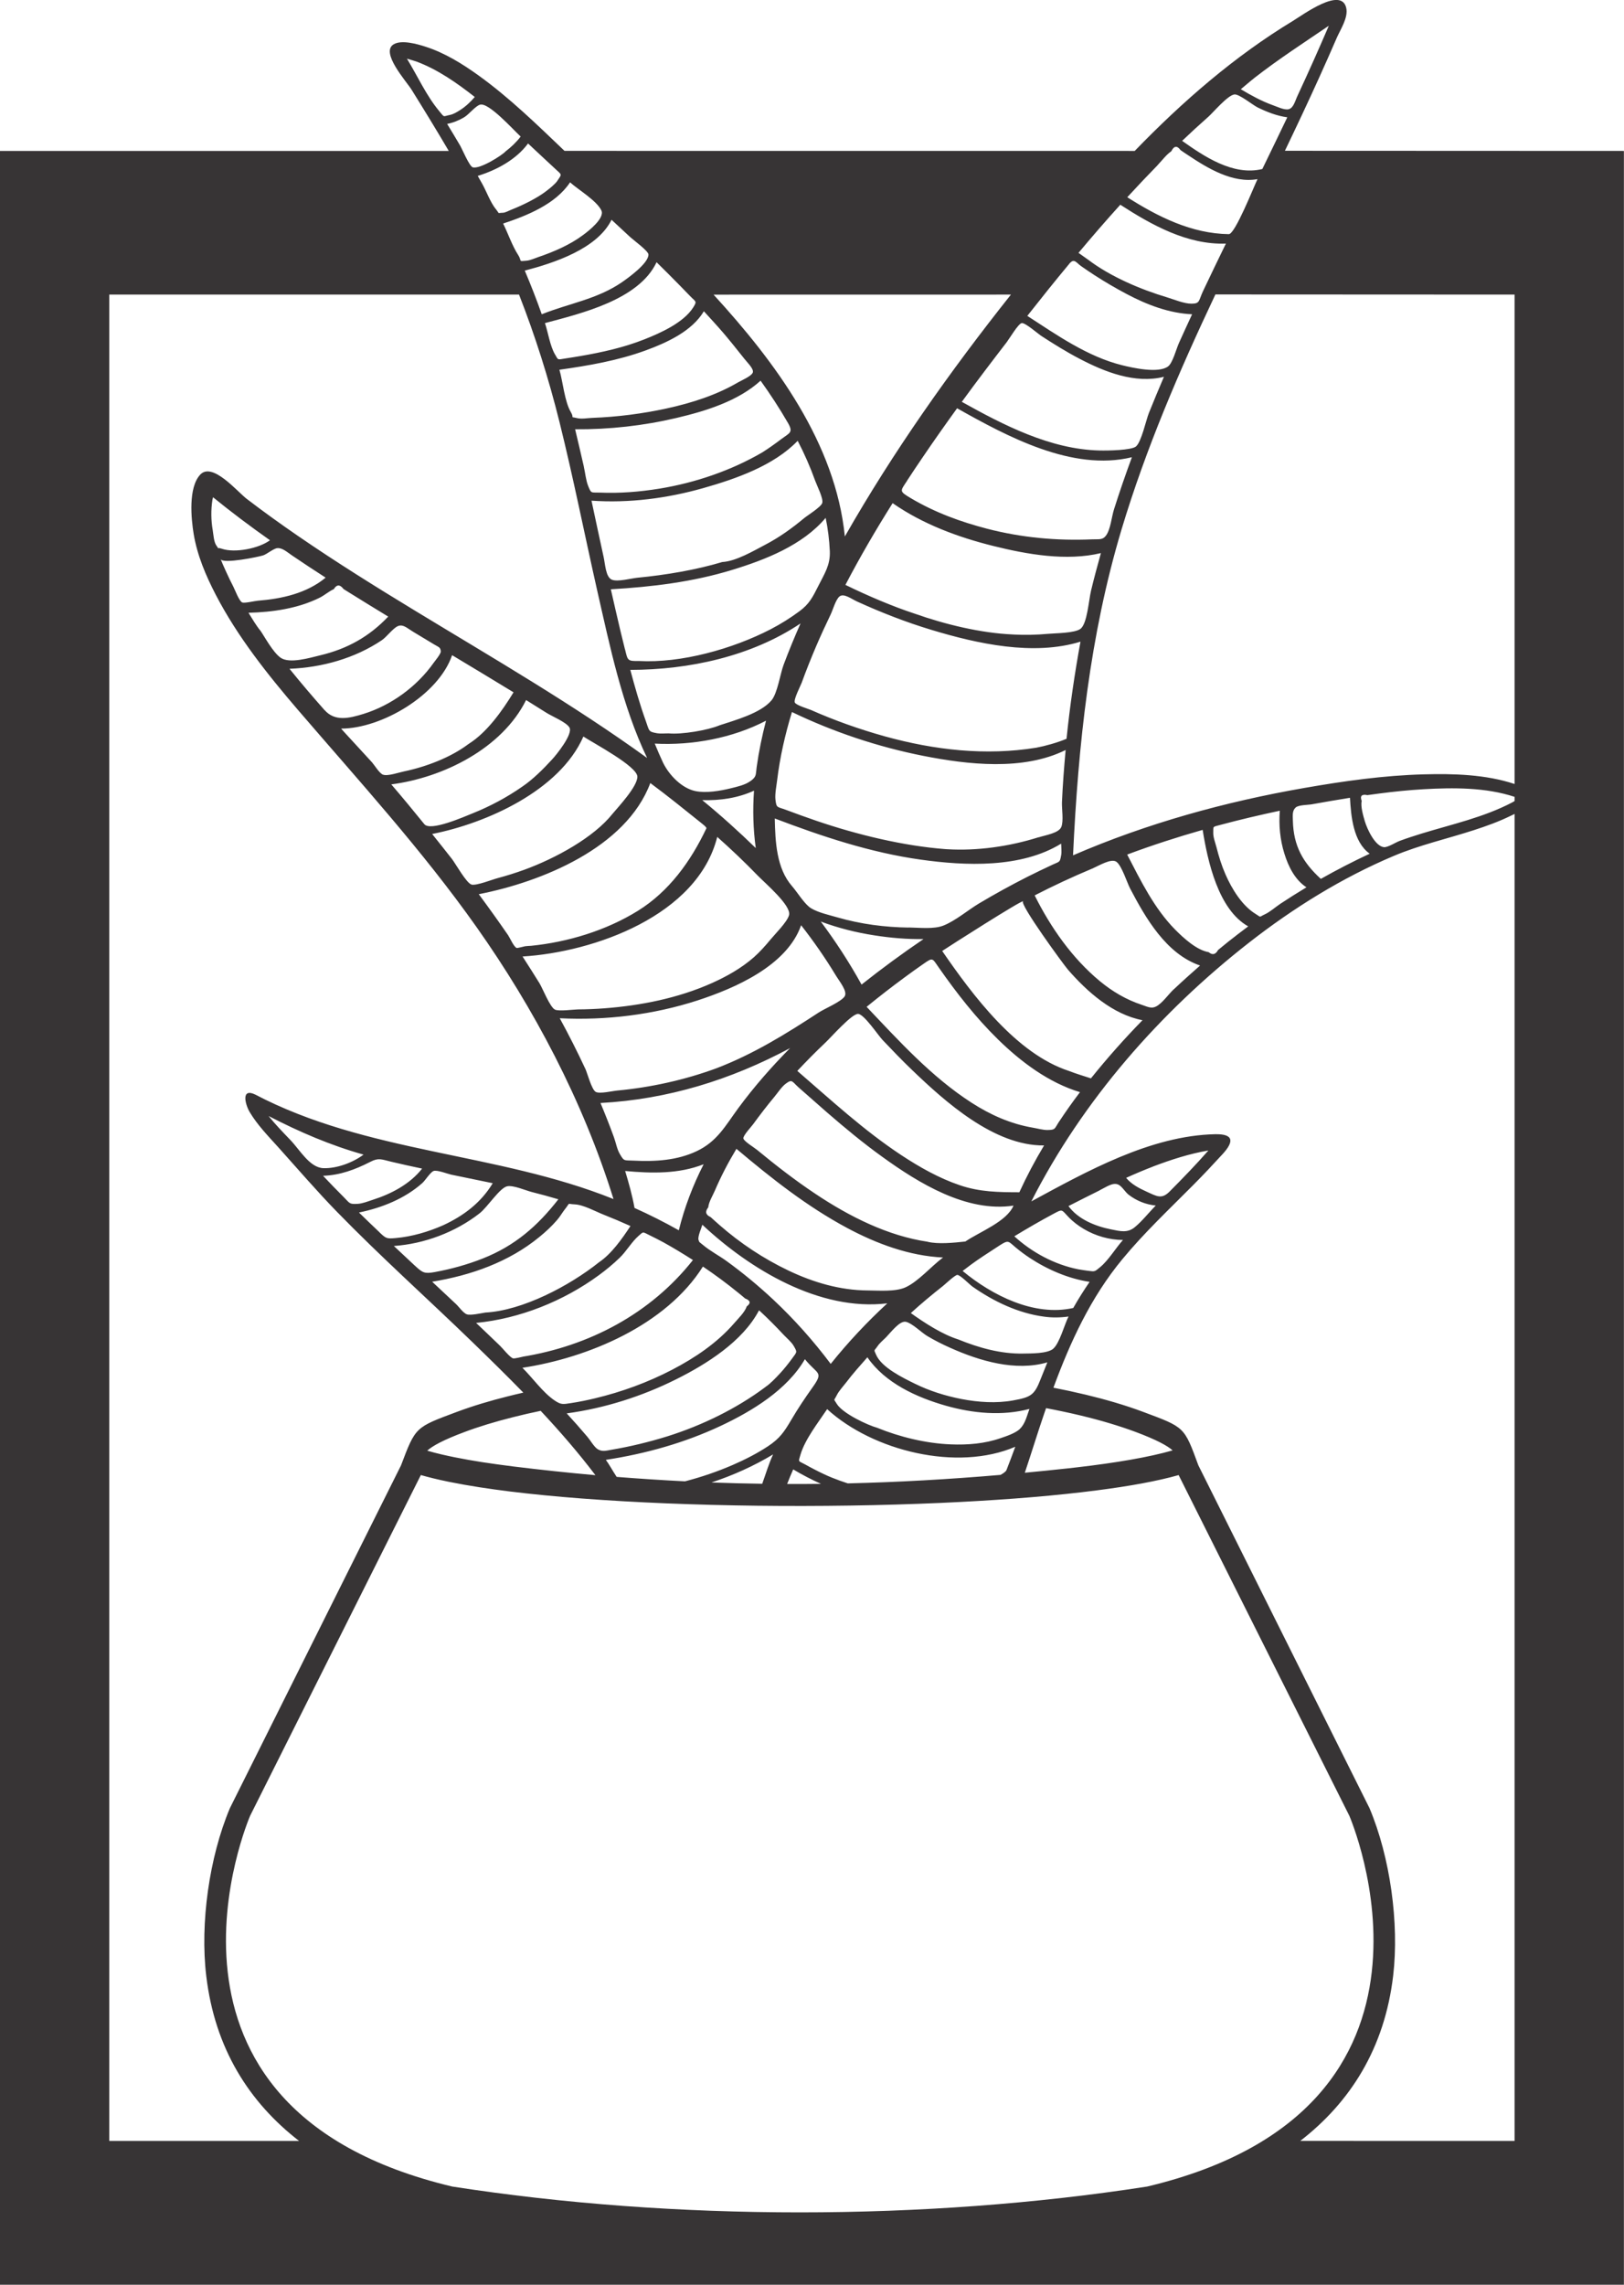
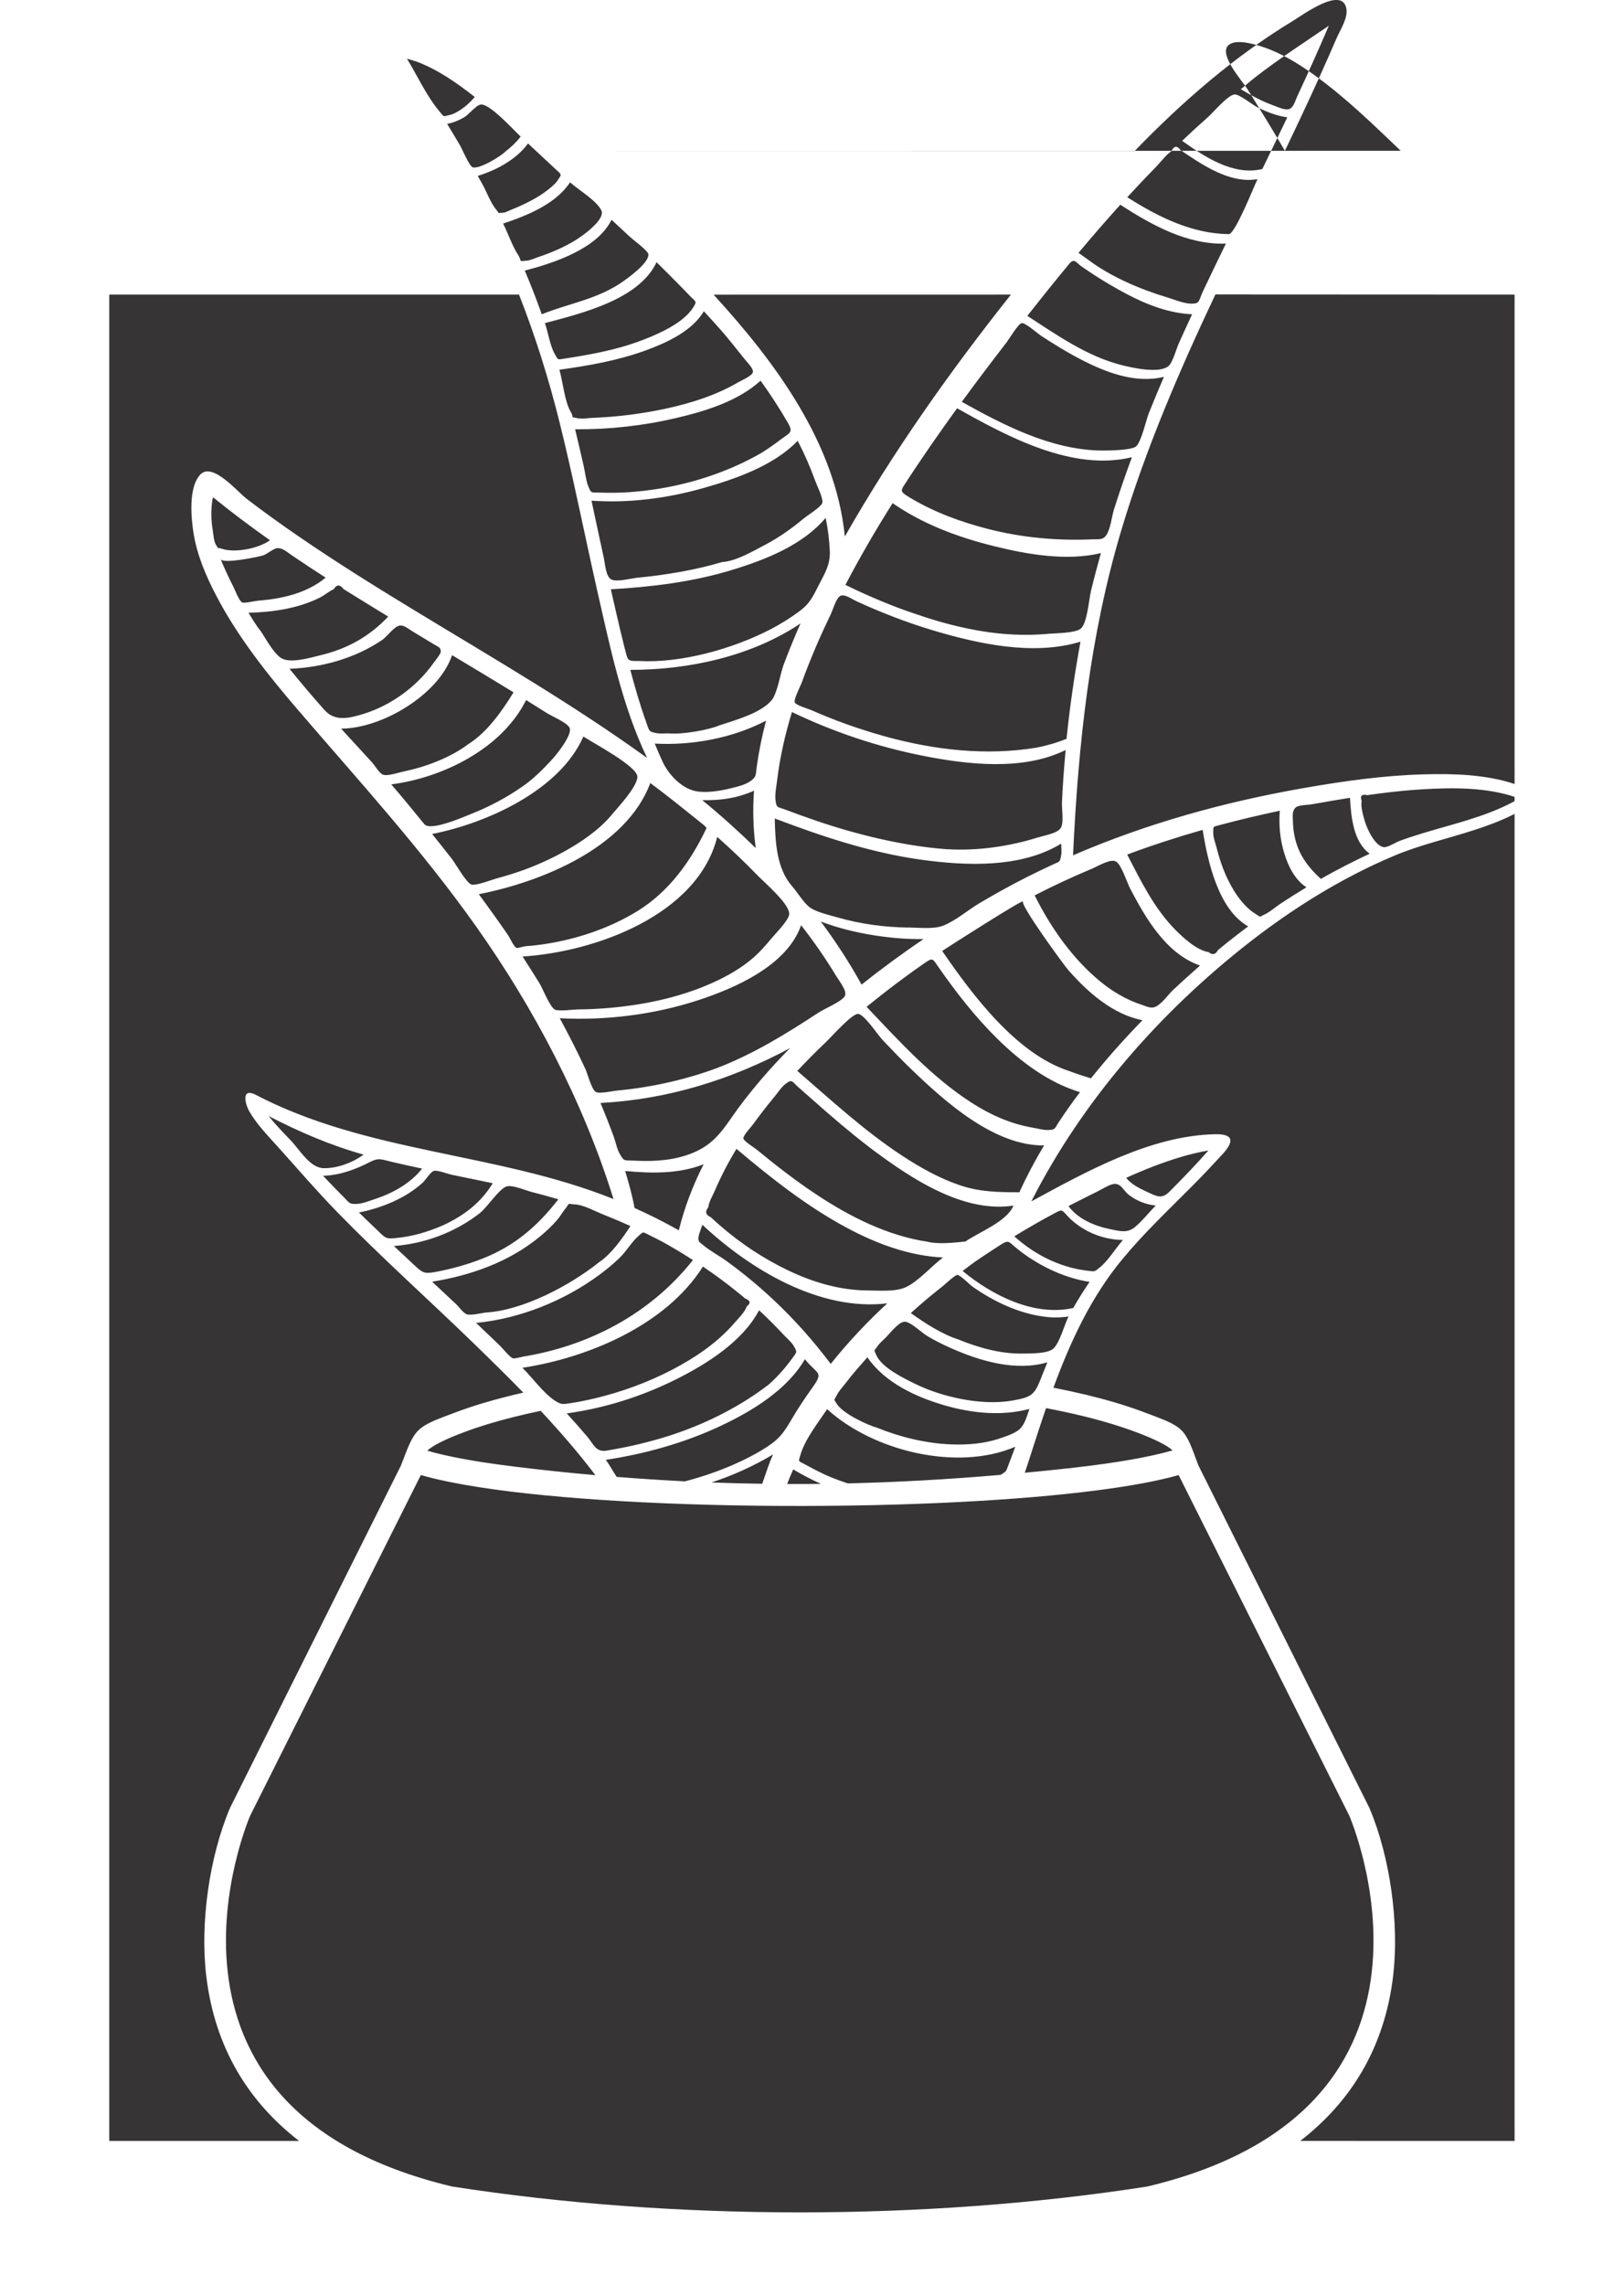
<svg xmlns="http://www.w3.org/2000/svg" xml:space="preserve" width="142.184mm" height="200mm" version="1.1" style="shape-rendering:geometricPrecision; text-rendering:geometricPrecision; image-rendering:optimizeQuality; fill-rule:evenodd; clip-rule:evenodd" viewBox="0 0 340.18 478.51">
  <defs>
    <style type="text/css">
   
    .fil0 {fill:#373435}
   
  </style>
  </defs>
  <g id="Capa_x0020_1">
-     <path id="Cuadro_x0020_Cactus_x0020_11.cdr" class="fil0" d="M88.15 308.94l-35.76 71.36c-0.07,0.18 -26.55,61.27 42.35,77.65 23.27,3.61 48,5.41 72.78,5.41 24.78,0 49.51,-1.8 72.78,-5.41 68.9,-16.37 42.42,-77.47 42.35,-77.65l-35.76 -71.36c-4.41,1.25 -10.26,2.32 -17.12,3.2 -1.06,0.14 -2.12,0.26 -3.18,0.39 -8.7,1.02 -18.81,1.76 -29.56,2.24 -24.62,1.09 -52.73,0.79 -75.24,-0.93 -5.36,-0.41 -10.38,-0.9 -14.95,-1.46 -4.26,-0.53 -8.51,-1.16 -12.72,-2.01 -0.04,-0.01 -0.15,-0.03 -0.2,-0.04 -0.57,-0.12 -1.15,-0.24 -1.72,-0.37 -0.41,-0.09 -0.83,-0.19 -1.24,-0.29 -0.1,-0.03 -0.23,-0.05 -0.33,-0.08 -0.02,-0.01 -0.05,-0.02 -0.08,-0.02 -0.85,-0.21 -1.65,-0.42 -2.41,-0.64zm174.64 -292.64c5.01,-3.91 10.31,-7.33 15.56,-10.91 -2.11,4.92 -4.29,9.8 -6.55,14.65 -0.52,1.09 -0.83,2.59 -1.88,2.84 -0.9,0.22 -2.48,-0.57 -3.33,-0.86 -2.34,-0.84 -4.55,-2.06 -6.68,-3.33 0.97,-0.79 1.9,-1.62 2.88,-2.39zm-9.77 8.25c1.1,-0.97 4.14,-4.62 5.57,-4.77 0.99,-0.1 3.87,2.25 4.86,2.73 1.95,0.95 4.03,1.77 6.2,2.06 -1.73,3.62 -3.48,7.23 -5.23,10.83 -6.17,1.51 -12.35,-2.76 -16.8,-5.9 1.77,-1.69 3.57,-3.34 5.4,-4.96zm-10.48 9.97c0.78,-0.8 1.86,-2.24 2.81,-2.83 0.56,-1.16 1.21,-1.25 1.94,-0.25 0.5,0.35 0.99,0.69 1.51,1.02 4.11,2.75 9.42,5.99 14.61,5.06 -0.74,1.5 -4.72,11.59 -6.02,11.52 -7.8,-0.11 -14.82,-3.64 -21.26,-7.73 2.1,-2.29 4.24,-4.55 6.42,-6.78zm-7.87 8.36c6.54,4.23 14.05,8.43 22.12,8.14 -1.61,3.3 -3.2,6.6 -4.78,9.93 -0.98,2.08 -0.6,2.65 -2.45,2.65 -1.52,0.01 -3.61,-0.87 -5.02,-1.3 -5.71,-1.7 -12.01,-4.41 -16.61,-7.91 -0.24,-0.16 -0.25,-0.18 -0.06,-0.04 -0.64,-0.47 -1.31,-0.92 -1.96,-1.39 2.86,-3.41 5.77,-6.78 8.76,-10.08zm-10.72 12.4c1.07,-1.31 1.44,-0.29 2.54,0.48 0.94,0.66 1.88,1.29 2.83,1.91 2.17,1.4 4.43,2.72 6.72,3.93 4.19,2.22 8.88,4.02 13.67,4.22 -0.93,2.01 -1.86,4.02 -2.77,6.05 -0.53,1.18 -1.3,4.16 -2.26,4.87 -2.02,1.52 -7.43,0.3 -9.65,-0.25 -7.26,-1.81 -13.65,-6.32 -19.84,-10.33 2.88,-3.66 5.78,-7.29 8.77,-10.88zm-12.97 16.23c0.49,-0.62 2.32,-3.73 3.04,-3.84 0.72,-0.12 3.37,2.2 4.03,2.64 2.63,1.71 5.29,3.37 8.07,4.82 5.28,2.77 11.65,5.3 17.69,3.79 -1.08,2.52 -2.14,5.06 -3.16,7.6 -0.55,1.35 -1.58,6.12 -2.72,7.01 -0.99,0.77 -5.75,0.87 -7.66,0.82 -10.25,-0.25 -20.05,-5.31 -28.8,-10.19 3.11,-4.27 6.3,-8.46 9.52,-12.64zm-20.98 29.17c1.08,-1.66 2.18,-3.3 3.29,-4.93 2.34,-3.45 4.75,-6.86 7.19,-10.24 10.48,5.89 24.15,13.29 36.62,10.25 -1.33,3.61 -2.59,7.25 -3.75,10.92 -0.5,1.57 -0.72,4.24 -1.7,5.52 -0.7,0.93 -1.46,0.7 -2.86,0.76 -7.45,0.32 -14.78,-0.35 -22.01,-2.22 -5.49,-1.43 -10.92,-3.38 -16.04,-6.43 -2.42,-1.45 -2.19,-1.41 -0.73,-3.62zm-3.02 4.7c6.3,4.39 13.7,7.14 21.13,8.98 7.07,1.76 15.3,3.21 22.5,1.48 -0.72,2.61 -1.44,5.22 -2.07,7.87 -0.48,2.02 -0.8,6.89 -2.19,7.98 -1.19,0.94 -5.38,0.92 -6.81,1.06 -2.33,0.22 -5,0.27 -7.12,0.15 -0.12,-0.01 -0.23,-0.02 -0.34,-0.02 -6.62,-0.29 -14.11,-2.1 -20.49,-4.36 -4.57,-1.49 -9.88,-3.76 -14.5,-6.02 3.05,-5.84 6.37,-11.54 9.89,-17.12zm-11.12 19.53c0.92,-0.7 2.45,0.52 3.73,1.1 5.04,2.29 10.2,4.31 15.51,5.91 9.62,2.91 21.36,5.51 31.23,2.47 -1.23,6.74 -2.23,13.53 -2.92,20.34 -1.96,0.83 -4.53,1.53 -6.35,1.87 -10.54,1.71 -21.31,0.51 -31.79,-2.4 -5.25,-1.47 -10.41,-3.29 -15.39,-5.5 -0.51,-0.22 -3.13,-0.99 -3.39,-1.57 -0.28,-0.66 1.18,-3.44 1.45,-4.16 0.93,-2.56 1.94,-5.09 3.01,-7.6 0.97,-2.26 1.99,-4.48 3.06,-6.7 0.44,-0.9 1.06,-3.15 1.86,-3.76zm14.46 69.36c-4.99,-0.07 -9.99,-0.72 -14.79,-2.1 -1.73,-0.5 -4.11,-1.02 -5.63,-1.94 -1.36,-0.82 -2.87,-3.35 -3.98,-4.62 -3.29,-3.75 -3.52,-9.34 -3.63,-14.19 9.89,3.76 20.05,7.15 30.56,8.62 9.37,1.32 21.04,1.82 29.43,-3.35 0.01,0.75 0.14,1.64 0.01,2.38 -0.28,1.6 -0.28,1.32 -1.75,2 -1.77,0.82 -3.53,1.67 -5.27,2.54 -3.47,1.76 -6.88,3.63 -10.23,5.63 -2.32,1.4 -4.85,3.57 -7.37,4.59 -2.01,0.83 -5.08,0.45 -7.35,0.42zm3.13 2.41c-4.44,3.01 -8.77,6.19 -12.98,9.53 -2.54,-4.6 -5.4,-9 -8.54,-13.2 3.64,1.36 7.44,2.31 11.27,2.9 3.39,0.53 6.83,0.82 10.25,0.77zm24.08 -21.32c-6.14,1.94 -12.9,2.88 -19.13,2.5 -0.12,-0.01 -0.26,-0.02 -0.36,-0.02 -8.82,-0.67 -18.49,-3.02 -26.97,-5.91 -2.15,-0.73 -4.28,-1.51 -6.4,-2.3 -1.87,-0.71 -2.03,-0.31 -2.24,-2.2 -0.12,-1.17 0.21,-2.81 0.35,-3.97 0.59,-4.87 1.68,-9.65 3.11,-14.33 8.71,4.19 17.99,7.29 27.47,9.17 9.36,1.85 20.98,3.19 29.86,-1.22 -0.33,3.63 -0.61,7.27 -0.77,10.92 -0.06,1.38 0.39,3.98 -0.15,5.23 -0.55,1.26 -3.22,1.66 -4.77,2.15zm-125.49 -152.05c-2.68,-3.16 -4.63,-7.49 -6.8,-11.02 0.66,0.19 1.33,0.38 1.99,0.6 4.49,1.68 8.47,4.48 12.22,7.42 -0.91,1.06 -1.91,2.01 -3.1,2.76 -0.63,0.4 -1.36,0.85 -2.1,1 -1.55,0.31 -1.06,0.61 -2.21,-0.75zm6.99 11.74c-0.71,-0.21 -2.23,-3.85 -2.65,-4.57 -0.89,-1.51 -1.8,-3.03 -2.72,-4.53 1.26,-0.24 2.43,-0.72 3.54,-1.37 1,-0.58 2.36,-2.35 3.33,-2.65 1.8,-0.56 6.85,5.12 8.53,6.67 -0.89,1.18 -1.99,2.21 -3.16,3.11 -0.76,0.85 -5.39,3.77 -6.87,3.33zm4.83 8.75c-1.17,-1.46 -1.93,-3.66 -2.86,-5.32 -0.3,-0.55 -0.62,-1.09 -0.93,-1.64 3.94,-1.21 8.05,-3.41 10.54,-6.79 1.92,1.79 3.83,3.59 5.76,5.37 1.39,1.28 1.33,1 0.38,2.45 -0.46,0.7 -1.79,1.75 -2.15,2.01 -0.08,0.06 -0.15,0.12 -0.23,0.18 -1.8,1.39 -4.77,2.88 -7.24,3.85 -0.5,0.19 -1.27,0.64 -1.79,0.65 -1.28,0.03 -0.6,0.32 -1.47,-0.76zm4.68 9.61c-1.26,-1.95 -2.11,-4.5 -3.15,-6.59 4.98,-1.65 11,-4.06 14.02,-8.63 1.71,1.54 5.59,3.83 6.56,5.89 0.77,1.61 -2.77,4.36 -3.71,5.05l-0.22 0.16c-2.57,1.94 -6.12,3.49 -9.34,4.57 -0.73,0.25 -1.58,0.65 -2.34,0.73 -1.93,0.19 -0.95,0.17 -1.82,-1.19zm1.38 3.27c6.06,-1.59 15.17,-4.53 18.18,-10.65 1.3,1.2 2.6,2.4 3.89,3.61 0.59,0.56 3.83,2.92 3.84,3.66 0.04,1.86 -4.35,4.98 -5.63,5.86 -5.18,3.53 -11.06,4.39 -16.72,6.66 -1.09,-3.08 -2.27,-6.12 -3.55,-9.13zm6.32 17.53c-1.04,-1.82 -1.42,-4.55 -2.09,-6.54 7.54,-2.02 19.67,-4.86 23.38,-12.75 1.6,1.58 3.21,3.17 4.78,4.78 0.72,0.73 1.44,1.47 2.15,2.21 1.27,1.35 1.63,1.08 0.74,2.49 -2.01,3.18 -6.87,5.35 -10.21,6.67 -4.29,1.7 -8.86,2.72 -13.42,3.5 -1.03,0.18 -2.07,0.34 -3.11,0.5 -1.75,0.27 -1.48,0.42 -2.21,-0.86zm3.33 12.1c-1.32,-2.26 -1.65,-6.32 -2.39,-8.87 6.1,-0.86 12.21,-1.91 18.02,-4.03 4.41,-1.61 9.74,-4.02 12.24,-8.22 1.38,1.52 2.78,3.02 4.12,4.59 0.7,0.8 3.1,3.75 4.4,5.41 0.63,0.81 2.01,2.1 1.72,2.85 -0.27,0.74 -2.37,1.64 -3.07,2.04 -4.59,2.69 -9.77,4.33 -14.94,5.46 -5.1,1.11 -10.33,1.78 -15.56,1.98 -0.91,0.03 -2.27,0.28 -3.2,0.06 -1.72,-0.41 -0.49,0.19 -1.34,-1.28zm2.74 11.47c-0.6,-2.63 -1.21,-5.25 -1.84,-7.87 7.14,0.05 14.31,-0.74 21.26,-2.38 6.1,-1.44 12.86,-3.51 17.59,-7.8 2.05,2.86 3.98,5.81 5.74,8.86 1.14,2 0.38,2.05 -1.36,3.34 -1.31,0.99 -2.63,1.94 -4.01,2.81 -6.44,3.76 -13.98,6.37 -21.62,7.61 -4.16,0.67 -8.27,0.99 -12.37,0.82 -1.94,-0.07 -1.83,0.28 -2.52,-1.45 -0.45,-1.13 -0.6,-2.74 -0.88,-3.94zm4.1 18.74c-0.85,-3.88 -1.68,-7.77 -2.51,-11.66 7.87,0.55 15.87,-0.49 23.44,-2.64 6.77,-1.92 14.77,-4.7 19.75,-9.9 1.41,2.71 2.64,5.51 3.67,8.38 0.33,0.94 1.77,3.73 1.47,4.66 -0.29,0.86 -3.1,2.59 -3.8,3.17 -2.55,2.12 -5.19,4.02 -8.14,5.56 -2.49,1.31 -6.15,3.47 -9,3.62 -5.44,1.64 -11.84,2.72 -17.77,3.29 -1.34,0.13 -4.11,0.9 -5.33,0.42 -1.33,-0.51 -1.41,-3.26 -1.78,-4.92zm4.49 19.44c-0.31,-1.25 -0.62,-2.5 -0.92,-3.75 -0.69,-2.93 -1.37,-5.86 -2.03,-8.79 8.55,-0.49 17.16,-1.53 25.38,-4.05 6.96,-2.12 14.81,-5.18 19.62,-10.91 0.48,2.28 0.76,4.62 0.87,6.95 0.13,2.95 -1.11,4.72 -2.41,7.32 -1.16,2.29 -1.87,3.76 -3.94,5.28 -1.91,1.42 -3.91,2.67 -6.04,3.78 -7.98,4.13 -18.78,7.14 -27.61,6.65 -2.46,0.05 -2.32,-0.13 -2.91,-2.49zm1.14 4.34c12.25,-0.01 25.36,-2.82 35.65,-9.73 -1.26,2.84 -2.45,5.73 -3.54,8.64 -0.71,1.86 -1.28,5.97 -2.55,7.48 -2.29,2.72 -7.75,4.18 -10.88,5.22 -2.46,1.04 -7.92,1.95 -10.64,1.69 -0.81,-0.01 -1.65,0.1 -2.44,-0.03 -1.89,-0.33 -1.61,-0.48 -2.37,-2.58 -1.26,-3.51 -2.28,-7.09 -3.24,-10.69zm26.27 37.32c-3.6,-3.5 -7.33,-6.86 -11.21,-10.04 3.73,0.11 7.44,-0.43 10.84,-1.98 -0.28,4.02 -0.18,8.04 0.37,12.02zm-1.09 -14.05c-1.1,0.83 -2.84,1.21 -4.14,1.53 -2.2,0.54 -5.16,1.06 -7.44,0.58 -2.86,-0.61 -5.49,-3.36 -6.75,-5.94 -0.62,-1.32 -1.19,-2.66 -1.74,-4 7.85,0.42 16.32,-1.15 23.31,-4.8 -0.83,3.18 -1.5,6.41 -1.95,9.65 -0.25,1.71 0.03,2 -1.28,2.99zm-111.51 -48.71c-0.01,-0.03 -0.07,-0.17 -0.37,-0.58 -0.55,-0.73 -0.63,-2.3 -0.78,-3.22 -0.36,-2.1 -0.39,-4.24 -0.07,-6.34 0.05,-0.19 0.09,-0.38 0.13,-0.58 3.87,3.15 7.86,6.14 11.93,9.01 -2.32,1.72 -7.33,2.72 -10.09,1.78 -0.68,-0.23 -0.75,-0.13 -0.75,-0.08zm5.04 11.33c-0.66,-0.27 -1.57,-2.75 -1.87,-3.31 -0.91,-1.73 -2.25,-4.7 -2.67,-5.79 0.42,1.1 8.05,-0.47 8.94,-0.78 0.82,-0.29 2.19,-1.46 2.96,-1.51 1.06,-0.07 2.01,0.82 3.07,1.54 2.32,1.58 4.67,3.12 7.03,4.64 -3.95,3.28 -9.18,4.44 -14.19,4.83 -0.65,0.05 -2.79,0.57 -3.26,0.37zm3.77 5.87c-0.89,-1.08 -1.7,-2.5 -2.47,-3.72 5.06,-0.13 10.33,-0.88 14.92,-3.16 1,-0.5 1.95,-1.35 2.95,-1.79 0.61,-1 1.29,-1.02 2.04,-0.02 0.39,0.24 0.78,0.48 1.17,0.73 2.72,1.7 5.45,3.37 8.19,5.04 -3.99,4.2 -8.56,6.75 -14.21,8.1 -2.24,0.54 -6.47,1.83 -8.34,0.51 -1.63,-1.15 -3.43,-4.55 -4.24,-5.69zm13.48 16.69c-2.52,-2.85 -4.98,-5.73 -7.36,-8.68 6.79,-0.26 13.71,-2.19 19.36,-6 1,-0.68 2.36,-2.55 3.38,-2.95 1.08,-0.42 1.87,0.42 3.13,1.18 1.47,0.9 2.95,1.78 4.43,2.67 1.01,0.6 1.34,0.6 1.39,1.48 0.03,0.49 -1.26,2.04 -1.48,2.35 -3.51,4.98 -8.9,8.93 -14.74,10.73 -2.96,0.91 -5.95,1.63 -8.1,-0.79zm12.22 13.5c-0.77,-0.31 -1.76,-1.98 -2.29,-2.58 -1.95,-2.15 -3.94,-4.27 -5.89,-6.41 -0.2,-0.22 -0.39,-0.44 -0.59,-0.66 8.5,-0.01 20.42,-7.05 23.25,-15.38 4.3,2.58 8.6,5.17 12.87,7.78 -2.46,4.03 -5.6,8.38 -9.29,10.73 -0.09,0.06 -0.17,0.12 -0.26,0.18 -3.63,2.72 -8.75,4.69 -13.42,5.66 -1,0.2 -3.43,1.05 -4.38,0.67zm1.74 2.03c10.8,-1.39 23.18,-7.48 28.24,-17.66 1.43,0.89 2.86,1.78 4.28,2.68 1.17,0.74 4.11,1.94 4.79,3.05 0.84,1.37 -2.82,5.85 -3.6,6.68 -1.87,2.05 -4.08,4.24 -6.27,5.72 -3.22,2.25 -6.71,4.11 -10.34,5.57 -1.87,0.75 -8.91,3.87 -10.18,2.29 -2.27,-2.81 -4.57,-5.59 -6.92,-8.33zm16.81 20.98c-1.05,-0.27 -3.33,-4.35 -4.08,-5.33 -1.38,-1.76 -2.77,-3.52 -4.17,-5.26 11.35,-2.23 26.72,-9.08 31.68,-20.41 2.15,1.41 11.32,6.25 11.31,8.42 0,2.07 -4.03,6.36 -5.21,7.77 -3.89,4.91 -11.86,9.3 -18.5,11.72 -1.82,0.66 -3.67,1.24 -5.54,1.74 -1.12,0.29 -4.46,1.62 -5.49,1.36zm7.72 10.69c-2.02,-2.93 -4.09,-5.82 -6.2,-8.67 13.05,-2.55 30.85,-9.69 35.93,-23.28 3.53,2.61 7.31,5.67 10.49,8.22 0.1,0.1 1.37,1.02 1.26,1.26 -3.31,6.98 -7.85,13.23 -14.32,17.26 -6.74,4.19 -14.82,6.59 -22.43,7.35 -0.4,0.02 -0.72,0.03 -1.22,0.09 -0.27,0.04 -1.6,0.42 -1.77,0.36 -0.59,-0.2 -1.41,-2.1 -1.75,-2.59zm6.56 10.05c-1.18,-1.91 -2.38,-3.79 -3.59,-5.67 14.98,-0.92 36.65,-8.58 40.78,-25.05 2.92,2.59 5.74,5.27 8.45,8.07 1.62,1.67 7.06,6.28 6.6,8.28 -0.34,1.42 -2.94,3.98 -3.87,5.12 -1.09,1.32 -2.24,2.61 -3.51,3.74 -2.61,2.29 -5.72,4.04 -8.87,5.44 -7,3.12 -14.8,4.67 -22.42,5.25 -1.83,0.14 -3.69,0.22 -5.54,0.23 -0.9,0.01 -4.04,0.44 -4.84,0.04 -1.04,-0.52 -2.57,-4.42 -3.19,-5.44zm9.56 17.86c-1.67,-3.59 -3.46,-7.12 -5.36,-10.6 9.67,0.49 19.63,-0.74 28.86,-3.73 7.84,-2.56 18.73,-7.27 21.7,-15.75 2.61,3.34 5.03,6.81 7.22,10.43 0.8,1.33 2.58,3.45 1.89,4.48 -0.76,1.14 -4.22,2.58 -5.38,3.34 -6.91,4.52 -13.8,8.79 -21.56,11.74 -6.61,2.43 -13.82,4 -20.66,4.63 -0.95,0.08 -3.74,0.75 -4.54,0.28 -0.85,-0.48 -1.74,-3.88 -2.16,-4.82zm24.52 32.66c9.93,9.3 24.53,18.16 38.73,16.45 -4.26,3.93 -8.23,8.16 -11.85,12.68 -3.63,-4.83 -7.65,-9.35 -12.06,-13.48 -3.07,-2.87 -6.32,-5.56 -9.72,-8.03 -1.59,-1.16 -3.47,-2.12 -4.97,-3.39 -0.66,-0.58 -0.78,-0.46 -0.95,-1.09 -0.17,-0.75 0.61,-2.42 0.8,-3.12zm-4.94 1.15c-3.02,-1.7 -6.12,-3.26 -9.28,-4.68 -0.46,-2.61 -1.2,-5.2 -1.96,-7.74 5.49,0.51 11.22,0.65 16.44,-1.41 -2.25,4.41 -4.01,9.02 -5.2,13.83zm39.58 12.6c-5.81,-0.03 -11.42,-1.69 -16.64,-4.18 -5.19,-2.48 -10.04,-5.69 -14.36,-9.47 -0.65,-0.56 -1.27,-1.13 -1.91,-1.71 -1.05,-0.47 -1.22,-1.15 -0.5,-2.05 0.09,-1.1 0.94,-2.47 1.36,-3.45 1.3,-3.04 2.83,-5.97 4.54,-8.8 7.28,6.14 14.8,12.09 23.22,16.59 6.17,3.3 13.01,5.84 20.06,6.17 -2.45,1.81 -5.15,5.01 -7.87,6.25 -2.13,0.97 -5.67,0.66 -7.91,0.65zm12.55 -10.2c-8.35,-1.23 -16.39,-5.27 -23.54,-10.05 -4.25,-2.83 -8.27,-5.95 -12.2,-9.19 -0.59,-0.49 -2.78,-1.8 -2.87,-2.41 -0.07,-0.61 1.75,-2.53 2.06,-2.98 1.42,-1.95 2.89,-3.86 4.43,-5.71 0.67,-0.8 1.54,-2.13 2.36,-2.74 1.43,-1.08 1.32,-0.47 2.79,0.82 1.96,1.71 3.92,3.46 5.88,5.17 3.75,3.25 7.57,6.42 11.59,9.31 7.6,5.49 17.67,11.7 27.48,10.21 -1.42,3.36 -7.07,5.47 -10.09,7.52 -2.47,0.27 -5.7,0.59 -7.89,0.06zm-68.53 -29.06c14.1,-0.76 27.31,-4.85 39.71,-11.5 -3.89,3.93 -7.54,8.09 -10.83,12.55 -2.75,3.74 -4.42,7 -8.76,9.05 -4.12,1.94 -8.7,2.2 -13.21,1.97 -1.98,-0.1 -1.95,0.2 -2.86,-1.38 -0.61,-1.02 -0.84,-2.44 -1.26,-3.57 -0.87,-2.39 -1.81,-4.77 -2.8,-7.13zm-64.96 7.76c-1.56,-1.63 -3.15,-3.26 -4.57,-5.03 6.44,3.32 12.9,6.12 19.89,8.08 -2.23,1.67 -5.59,2.93 -8.4,2.84 -2.88,-0.1 -4.93,-3.82 -6.92,-5.89zm11.15 11.93c-1.45,-1.46 -2.9,-2.93 -4.31,-4.44 3.58,-0.13 6.72,-1.3 9.87,-2.91 1.76,-0.91 2.28,-0.55 4.41,-0.04 2.15,0.52 4.31,0.98 6.47,1.44 -2.59,3.28 -6.48,5.31 -10.38,6.55 -0.96,0.31 -2.09,0.77 -3.11,0.83 -1.81,0.11 -1.63,-0.11 -2.95,-1.43zm7.5 7.38c-1.44,-1.37 -2.87,-2.74 -4.29,-4.13 4.78,-0.98 9.57,-2.89 13.26,-6.16 0.62,-0.55 1.68,-2.26 2.35,-2.53 0.73,-0.29 3,0.61 3.72,0.76 2.89,0.59 5.79,1.19 8.69,1.79 -2.49,4.14 -6.16,6.85 -10.39,8.81 -3.14,1.38 -6.53,2.38 -9.95,2.68 -1.87,0.17 -2.02,0.1 -3.39,-1.21zm7.43 7.01c-1.47,-1.37 -2.95,-2.75 -4.41,-4.13 6.39,-0.45 12.87,-2.88 17.93,-6.82 1.73,-1.34 4.24,-5.38 5.83,-5.69 1.32,-0.24 3.8,0.86 5.11,1.2 1.88,0.47 3.75,0.98 5.59,1.53 -4.38,5.62 -9.11,9.74 -15.84,12.4 -3.24,1.28 -6.61,2.21 -10.04,2.84 -2.17,0.39 -2.56,0.16 -4.16,-1.33zm10.91 10.19c-0.77,-0.24 -1.71,-1.61 -2.28,-2.14 -1.67,-1.57 -3.34,-3.14 -5.02,-4.7 8.08,-1.31 16.06,-4.11 22.45,-9.36 1.33,-1.08 2.6,-2.26 3.71,-3.55 0.66,-0.75 1.11,-1.6 1.72,-2.36 1.13,-1.42 0.27,-1 1.95,-0.93 1.86,0.07 4.38,1.49 6.14,2.18 1.87,0.74 3.74,1.53 5.57,2.36 -1.75,2.67 -3.98,5.83 -6.55,7.56 -6.23,4.98 -16.07,10.15 -23.85,10.56 -0.83,0.13 -3.03,0.63 -3.84,0.38zm9.63 9.21c-0.67,-0.22 -2.2,-2.15 -2.72,-2.64 -1.65,-1.6 -3.33,-3.19 -5,-4.78 9.15,-0.89 18.32,-4.57 25.71,-9.99 1.53,-1.12 2.98,-2.32 4.34,-3.63 1.43,-1.37 2.54,-3.36 3.99,-4.62 1.08,-0.92 0.73,-0.88 2.36,-0.09 0.95,0.47 1.91,0.95 2.85,1.46 2.09,1.16 4.15,2.41 6.17,3.7 -8.87,11.24 -21.77,18.03 -35.87,20.28 0.11,-0.02 0.21,-0.04 0.32,-0.05 -0.29,0.05 -1.82,0.46 -2.14,0.36zm8.72 8.82c-2.45,-1.65 -4.62,-4.75 -6.74,-6.84 13.77,-2.1 30.07,-8.92 37.81,-21.2 2.55,1.72 5.03,3.55 7.42,5.5 0.48,0.39 0.96,0.78 1.42,1.18 1.14,0.43 1.24,0.99 0.32,1.68 -0.34,1.17 -1.88,2.64 -2.65,3.55 -3.56,4.1 -8.16,7.19 -12.93,9.68 -5.12,2.67 -10.6,4.67 -16.22,6.01 -1.62,0.39 -3.27,0.73 -4.92,0.98 -1.84,0.29 -2.15,0.36 -3.5,-0.53zm9 10.19c-0.71,-0.44 -1.58,-1.94 -2.1,-2.54 -1.42,-1.68 -2.88,-3.33 -4.36,-4.94 7.94,-1.08 15.72,-3.55 22.88,-7.12 6.38,-3.18 13.98,-7.93 17.4,-14.46 0.2,0.18 0.25,0.21 0.17,0.13 1.71,1.59 3.36,3.24 4.96,4.96 0.66,0.7 1.68,1.55 2.14,2.36 0.82,1.43 0.68,1.2 -0.43,2.76 -0.65,0.89 -1.58,2.07 -2.45,3 -0.88,0.95 -2.01,2.14 -2.98,2.79 -0.08,0.06 -0.14,0.12 -0.22,0.17 -5.87,4.37 -13.03,7.9 -20.37,10.21 -3.84,1.19 -7.74,2.14 -11.7,2.81 -1.2,0.21 -1.97,0.47 -2.94,-0.13zm88.47 -4.22c-1,0.91 -2.76,1.49 -4.03,1.92 -3.33,1.17 -6.93,1.45 -10.42,1.31 -5.25,-0.2 -10.77,-1.57 -15.43,-3.47 -1.99,-0.55 -7.27,-2.99 -8.51,-5.06 -0.67,-1.14 -0.62,-0.46 0.03,-1.77 0.45,-0.91 1.33,-1.84 1.96,-2.66 1.39,-1.84 2.92,-3.54 4.45,-5.28 3.71,5.4 10.33,8.4 16.44,10.14 5.64,1.6 11.79,2.2 17.51,0.67 -0.54,1.47 -0.91,3.16 -2.01,4.18zm4.35 -10.46c-1.3,3.36 -2.03,3.81 -5.75,4.48 -3.54,0.65 -7.29,0.39 -10.8,-0.28 -3.4,-0.66 -6.76,-1.71 -9.87,-3.25 -2.43,-1.2 -6.9,-3.35 -8.05,-6.03 -0.52,-1.21 -0.45,-0.68 0.31,-1.81 0.45,-0.67 1.21,-1.28 1.77,-1.85 1.08,-1.11 2.87,-3.52 4.16,-3.24 1.29,0.27 3.28,2.27 4.5,2.99 1.55,0.92 3.17,1.74 4.82,2.47 6.13,2.74 13.64,4.98 20.31,3.03 -0.48,1.17 -0.95,2.33 -1.41,3.51zm2.65 -6.35c-1.26,1.06 -4.69,0.99 -6.28,1.02 -4.69,0.1 -9.35,-1.21 -13.66,-2.97 -3.27,-1.02 -6.98,-3.41 -9.91,-5.51 2.17,-1.98 4.43,-3.86 6.74,-5.68 0.41,-0.32 2.49,-2.3 3,-2.31 0.6,-0.02 2.59,2.04 3.18,2.45 4.43,3.11 9.6,5.58 15,6.29 1.71,0.24 3.41,0.21 5.12,-0.03 -0.84,1.6 -1.86,5.58 -3.21,6.74zm4.19 -8.53c-8.22,1.85 -17.04,-2.66 -23.19,-7.75 0.58,-0.45 1.16,-0.89 1.76,-1.33 1.1,-0.84 4.13,-2.83 5.97,-4.01 1.94,-1.24 1.79,-0.91 3.48,0.5 0.91,0.75 1.87,1.46 2.85,2.11 3.73,2.45 8.11,4.35 12.54,5.01 -1.22,1.78 -2.35,3.57 -3.42,5.46zm16.73 -29.64c3.76,-1.42 7.6,-2.67 11.56,-3.34 -2.59,2.96 -5.33,5.78 -8.1,8.57 -1.68,1.7 -2.65,1.05 -4.84,0.05 -1.57,-0.71 -3.17,-1.54 -4.29,-2.89 1.86,-0.84 3.74,-1.64 5.67,-2.38zm-11.27 5.02c1.46,-0.71 2.89,-1.82 4.07,-1.16 0.72,0.4 1.36,1.53 2.05,2.06 1.65,1.27 3.59,2.06 5.69,2.27 -1.47,1.47 -2.83,3.25 -4.42,4.55 -1.52,1.23 -2.99,0.84 -4.99,0.43 -3.25,-0.65 -6.86,-2.1 -8.88,-4.87 2.16,-1.11 4.32,-2.19 6.49,-3.27zm-9.56 4.87c1.91,-1.03 1.62,-0.82 3.05,0.66 0.94,1 2.09,1.87 3.28,2.57 2.47,1.45 5.3,2.26 8.17,2.28 -1.56,1.74 -3,4.21 -4.77,5.68 -1.2,0.99 -1.07,0.96 -2.59,0.77 -0.28,-0.04 -1.44,-0.2 -2.01,-0.31 -4.97,-0.99 -9.66,-3.51 -13.39,-6.91 2.71,-1.65 5.46,-3.24 8.26,-4.74zm-7.22 -4.48c-4.36,-0.01 -8.28,-0.05 -12.47,-1.48 -4.34,-1.47 -8.42,-3.78 -12.23,-6.29 -7.83,-5.16 -14.72,-11.54 -21.8,-17.65 1.9,-2.02 3.85,-4 5.86,-5.9 1.13,-1.05 5.58,-6.13 6.89,-6.04 1.26,0.09 4.15,4.44 5.09,5.44 2.01,2.11 4.01,4.21 6.12,6.23 7.01,6.74 17.3,15.99 27.73,15.88 -1.9,3.17 -3.64,6.45 -5.18,9.81zm8.38 -14.87c-1.06,1.61 -0.74,1.8 -2.47,1.83 -0.9,0.02 -2.18,-0.34 -3.08,-0.49 -4.67,-0.8 -8.85,-2.67 -12.83,-5.23 -8.38,-5.4 -15.18,-12.91 -21.98,-20.08 2.6,-2.12 5.25,-4.18 7.96,-6.17 1.31,-0.96 2.61,-1.91 3.95,-2.83 2.01,-1.4 1.82,-1.2 3.2,0.76 3.72,5.33 7.75,10.5 12.41,15.06 4.82,4.72 10.63,9.08 17.18,11.05 -1.51,1.98 -2.95,4.02 -4.33,6.1zm6.62 -8.99c-1.53,-0.5 -3.08,-0.96 -4.57,-1.54 -11.03,-3.59 -20.14,-15.78 -26.58,-25.14 1.48,-0.99 16.76,-10.75 16.95,-10.4 -0.85,0.49 8.46,13.24 9.39,14.31 4.02,4.63 9.4,9.41 15.62,10.59 -3.8,3.89 -7.4,7.95 -10.81,12.19zm17.36 -18.66c-1.13,1.06 -2.39,2.94 -3.73,3.62 -1,0.5 -1.79,0.03 -3,-0.37 -3.22,-1.06 -6.17,-2.8 -8.77,-4.96 -5.81,-4.82 -10.29,-11.24 -13.64,-17.95 3.91,-2.01 7.92,-3.88 11.98,-5.58 1.53,-0.65 4.1,-2.27 5.18,-1.43 1.11,0.86 2.18,4.31 2.84,5.58 3.28,6.25 7.57,13.69 14.65,16.12 -1.85,1.63 -3.7,3.28 -5.49,4.97zm11.36 -9.92c-0.7,0.56 -1.39,1.12 -2.08,1.7 -0.54,0.97 -1.19,1.11 -1.97,0.45 -2.52,-0.42 -5.29,-2.98 -7.01,-4.71 -4.4,-4.46 -7.2,-10.21 -10.06,-15.73 5.19,-1.94 10.47,-3.65 15.81,-5.17 1.04,6.52 3.26,16.69 9.54,20.21 -1.42,1.06 -2.84,2.15 -4.24,3.26zm10.95 -7.97c-0.97,0.65 -2.16,1.7 -3.22,2.19 -1.35,0.62 -0.68,0.7 -1.94,-0.07 -2.86,-1.74 -5.01,-5.3 -6.31,-8.27 -0.81,-1.84 -1.41,-3.78 -1.9,-5.72 -0.23,-0.88 -0.7,-2.11 -0.67,-2.99 0.04,-1.47 -0.21,-1.21 1.47,-1.67 4.14,-1.11 8.29,-2.08 12.47,-2.97 -0.23,3.02 0.05,6.09 0.96,8.98 0.83,2.7 2.2,5.47 4.62,7.06 -1.85,1.11 -3.67,2.27 -5.48,3.46zm8.5 -5.22c-3.77,-3.45 -5.73,-6.91 -5.86,-12.17 -0.04,-1.21 -0.14,-2.14 0.6,-2.8 0.62,-0.54 2.58,-0.51 3.38,-0.66 2.65,-0.48 5.32,-0.93 7.98,-1.36 0.22,3.86 0.68,9.24 4.13,11.71 -3.49,1.63 -6.89,3.38 -10.23,5.27zm-62.02 124.37c3,-0.28 6.02,-0.59 9.07,-0.92 0.61,-0.07 1.23,-0.13 1.84,-0.21 8.21,-0.95 15.12,-2.13 20.06,-3.55 -1.12,-1.01 -3.5,-2.27 -7.71,-3.85 -3.44,-1.28 -7.31,-2.44 -11.53,-3.45 -2.3,-0.55 -4.73,-1.07 -7.27,-1.55 -0.13,0.38 -0.26,0.76 -0.39,1.13 -1.36,3.95 -2.64,8.17 -4.06,12.39zm-37.09 2.23c10.55,-0.25 21.16,-0.85 32.01,-1.78 0.61,-0.33 1.13,-0.7 1.26,-1.04 0.64,-1.61 1.23,-3.24 1.83,-4.85 -12.19,5.23 -29.81,0.89 -39.41,-7.88 -1.88,2.83 -4.64,6.3 -5.6,9.59 -0.47,1.58 -0.46,1.19 0.95,1.97 0.67,0.38 1.36,0.74 2.03,1.09 1.13,0.59 2.66,1.32 3.61,1.69 1.09,0.44 2.19,0.84 3.31,1.2zm-12.7 0.13c2.37,0.01 4.73,-0 7.1,-0.03 -1.98,-0.89 -3.93,-1.9 -5.82,-3.03 -0.45,1.01 -0.87,2.03 -1.27,3.06zm-15.81 -0.32c3.54,0.13 7.07,0.22 10.6,0.27 0.75,-2.07 1.39,-4.24 2.28,-6.15 -4.02,2.42 -8.37,4.38 -12.88,5.87zm-19.9 -1.17c4.81,0.38 9.58,0.69 14.32,0.93 3.43,-0.89 6.8,-2.04 10.05,-3.45 2.55,-1.11 5.04,-2.38 7.36,-3.91 2.48,-1.64 3.41,-3.06 4.89,-5.57 1.33,-2.27 2.79,-4.45 4.32,-6.6 2.54,-3.55 1.18,-2.72 -1.5,-6.05 -3.72,6.42 -11.03,10.85 -17.56,13.93 -7.62,3.59 -15.82,5.88 -24.14,7.15 0.59,0.76 1.4,2.25 2.27,3.57zm-15.89 -13.84c-2.01,0.42 -3.95,0.86 -5.83,1.34 -3.74,0.94 -7.17,1.98 -10.19,3.12 -4.29,1.6 -6.66,2.88 -7.76,3.89 0.99,0.29 1.98,0.54 2.99,0.78 0.09,0.03 0.2,0.04 0.3,0.07 0.82,0.18 1.64,0.37 2.46,0.53 1.88,0.38 3.78,0.71 5.68,1.01 2.06,0.32 4.25,0.62 6.55,0.91 5.84,0.72 11.58,1.33 17.25,1.83 -3.56,-4.7 -7.43,-9.16 -11.46,-13.47zm203.99 -127.7l0 -0.89c-6.08,-2 -12.82,-1.95 -19.13,-1.59 -3.07,0.18 -6.13,0.49 -9.18,0.89 -0.84,0.1 -1.68,0.22 -2.52,0.34 -1.2,-0.25 -1.59,0.17 -1.19,1.24 -0.28,1.11 0.34,3.15 0.65,4.23 0.51,1.7 2.17,5.25 4.01,5.43 0.82,0.07 2.43,-1 3.31,-1.32 1.48,-0.55 2.97,-1.03 4.48,-1.5 6.44,-1.98 13.1,-3.41 19.11,-6.57 0.15,-0.08 0.3,-0.17 0.45,-0.26zm-44.9 280.61l44.9 0.01 0 -277.93c-0.41,0.2 -0.73,0.35 -0.89,0.43 -2.46,1.2 -5.05,2.13 -7.65,2.97 -5.58,1.81 -11.34,3.1 -16.76,5.39 -10.85,4.58 -21,10.89 -30.27,18.12 -18.67,14.58 -34.91,33.09 -45.66,54.24 11.59,-6.28 25,-13.79 38.51,-14.07 3.99,-0.08 3.89,1.61 1.59,4.13 -2.01,2.19 -4.04,4.36 -6.14,6.47 -5.07,5.11 -10.32,10.04 -14.9,15.59 -6.62,8 -10.88,17.28 -14.43,26.9 2.27,0.44 4.54,0.93 6.79,1.47 4.07,0.98 8.13,2.14 12.05,3.61 8.7,3.25 8.54,3.07 11.52,11.18l35.85 71.8c4.34,10.28 6.24,24.13 4.96,35.06 -1.8,15.3 -9.04,26.56 -19.45,34.62zm-163.64 -386.69l-85.83 0 0 386.7 39.76 0c-10.4,-8.05 -17.64,-19.29 -19.45,-34.58 -1.31,-11 0.61,-24.79 4.95,-35.11l35.85 -71.8c3.06,-8.08 2.96,-7.94 11.66,-11.19 3.48,-1.3 7.07,-2.36 10.67,-3.26 1.09,-0.28 2.19,-0.54 3.29,-0.79 -3.51,-3.6 -7.1,-7.12 -10.7,-10.61 -9.4,-9.11 -19.17,-17.84 -28.3,-27.22 -4.27,-4.38 -8.24,-9.01 -12.33,-13.56 -2.11,-2.34 -4.37,-4.65 -5.99,-7.37 -0.93,-1.56 -1.91,-5.22 1.28,-3.61 -0.1,-0.04 -0.2,-0.1 -0.3,-0.15 23.64,12.44 50.77,12.15 75.23,21.98 -6.4,-20.57 -16.72,-40.03 -28.68,-56.95 -11.41,-16.14 -24.54,-30.5 -37.38,-45.45 -6.42,-7.48 -12.69,-15.37 -17.25,-24.15 -2.08,-4.01 -3.88,-8.23 -4.63,-12.72 -0.53,-3.2 -1.17,-9.76 1.38,-12.46 2.54,-2.7 7.76,3.57 9.7,5.06 3.54,2.71 7.16,5.31 10.83,7.83 7.94,5.45 16.12,10.55 24.35,15.55 16.43,9.99 33.12,19.63 48.72,30.91 -5.24,-10.92 -7.78,-23.35 -10.46,-35.09 -2.65,-11.75 -4.99,-23.57 -7.89,-35.25 -2.3,-9.25 -5.11,-18.11 -8.48,-26.71zm145.87 -0.03c-7.56,16 -14.57,32.27 -19.67,49.25 -6.65,22.19 -9.08,45.16 -10.15,68.22 15.47,-6.7 31.86,-11.22 48.45,-14.11 8.26,-1.44 16.64,-2.63 25.03,-2.85 6.19,-0.17 12.97,0.01 19.01,2.02l0 -102.5 -62.66 -0.03zm-105.12 0.04c12.97,14.16 25.54,31.12 27.5,50.65 10.14,-17.79 22.04,-34.6 34.79,-50.66l-62.29 0.01zm-31.22 -30.11l119.44 0.01c10,-10.34 20.91,-19.83 33.15,-27.24 2.15,-1.31 10.12,-7.2 11.15,-2.73 0.48,2.03 -1.22,4.54 -1.98,6.29 -1.15,2.67 -2.34,5.34 -3.54,8 -2.37,5.25 -4.83,10.46 -7.32,15.65l71.01 0.03 0 446.9 -340.18 0 0 -446.9 94.02 0c-2.53,-4.31 -5.14,-8.57 -7.78,-12.81 -1.15,-1.84 -6.62,-7.85 -3.74,-9.53 1.68,-0.99 5.01,-0.02 6.62,0.5 4.07,1.3 7.78,3.61 11.22,6.09 6.44,4.65 12.17,10.24 17.94,15.75z" />
+     <path id="Cuadro_x0020_Cactus_x0020_11.cdr" class="fil0" d="M88.15 308.94l-35.76 71.36c-0.07,0.18 -26.55,61.27 42.35,77.65 23.27,3.61 48,5.41 72.78,5.41 24.78,0 49.51,-1.8 72.78,-5.41 68.9,-16.37 42.42,-77.47 42.35,-77.65l-35.76 -71.36c-4.41,1.25 -10.26,2.32 -17.12,3.2 -1.06,0.14 -2.12,0.26 -3.18,0.39 -8.7,1.02 -18.81,1.76 -29.56,2.24 -24.62,1.09 -52.73,0.79 -75.24,-0.93 -5.36,-0.41 -10.38,-0.9 -14.95,-1.46 -4.26,-0.53 -8.51,-1.16 -12.72,-2.01 -0.04,-0.01 -0.15,-0.03 -0.2,-0.04 -0.57,-0.12 -1.15,-0.24 -1.72,-0.37 -0.41,-0.09 -0.83,-0.19 -1.24,-0.29 -0.1,-0.03 -0.23,-0.05 -0.33,-0.08 -0.02,-0.01 -0.05,-0.02 -0.08,-0.02 -0.85,-0.21 -1.65,-0.42 -2.41,-0.64zm174.64 -292.64c5.01,-3.91 10.31,-7.33 15.56,-10.91 -2.11,4.92 -4.29,9.8 -6.55,14.65 -0.52,1.09 -0.83,2.59 -1.88,2.84 -0.9,0.22 -2.48,-0.57 -3.33,-0.86 -2.34,-0.84 -4.55,-2.06 -6.68,-3.33 0.97,-0.79 1.9,-1.62 2.88,-2.39zm-9.77 8.25c1.1,-0.97 4.14,-4.62 5.57,-4.77 0.99,-0.1 3.87,2.25 4.86,2.73 1.95,0.95 4.03,1.77 6.2,2.06 -1.73,3.62 -3.48,7.23 -5.23,10.83 -6.17,1.51 -12.35,-2.76 -16.8,-5.9 1.77,-1.69 3.57,-3.34 5.4,-4.96zm-10.48 9.97c0.78,-0.8 1.86,-2.24 2.81,-2.83 0.56,-1.16 1.21,-1.25 1.94,-0.25 0.5,0.35 0.99,0.69 1.51,1.02 4.11,2.75 9.42,5.99 14.61,5.06 -0.74,1.5 -4.72,11.59 -6.02,11.52 -7.8,-0.11 -14.82,-3.64 -21.26,-7.73 2.1,-2.29 4.24,-4.55 6.42,-6.78zm-7.87 8.36c6.54,4.23 14.05,8.43 22.12,8.14 -1.61,3.3 -3.2,6.6 -4.78,9.93 -0.98,2.08 -0.6,2.65 -2.45,2.65 -1.52,0.01 -3.61,-0.87 -5.02,-1.3 -5.71,-1.7 -12.01,-4.41 -16.61,-7.91 -0.24,-0.16 -0.25,-0.18 -0.06,-0.04 -0.64,-0.47 -1.31,-0.92 -1.96,-1.39 2.86,-3.41 5.77,-6.78 8.76,-10.08zm-10.72 12.4c1.07,-1.31 1.44,-0.29 2.54,0.48 0.94,0.66 1.88,1.29 2.83,1.91 2.17,1.4 4.43,2.72 6.72,3.93 4.19,2.22 8.88,4.02 13.67,4.22 -0.93,2.01 -1.86,4.02 -2.77,6.05 -0.53,1.18 -1.3,4.16 -2.26,4.87 -2.02,1.52 -7.43,0.3 -9.65,-0.25 -7.26,-1.81 -13.65,-6.32 -19.84,-10.33 2.88,-3.66 5.78,-7.29 8.77,-10.88zm-12.97 16.23c0.49,-0.62 2.32,-3.73 3.04,-3.84 0.72,-0.12 3.37,2.2 4.03,2.64 2.63,1.71 5.29,3.37 8.07,4.82 5.28,2.77 11.65,5.3 17.69,3.79 -1.08,2.52 -2.14,5.06 -3.16,7.6 -0.55,1.35 -1.58,6.12 -2.72,7.01 -0.99,0.77 -5.75,0.87 -7.66,0.82 -10.25,-0.25 -20.05,-5.31 -28.8,-10.19 3.11,-4.27 6.3,-8.46 9.52,-12.64zm-20.98 29.17c1.08,-1.66 2.18,-3.3 3.29,-4.93 2.34,-3.45 4.75,-6.86 7.19,-10.24 10.48,5.89 24.15,13.29 36.62,10.25 -1.33,3.61 -2.59,7.25 -3.75,10.92 -0.5,1.57 -0.72,4.24 -1.7,5.52 -0.7,0.93 -1.46,0.7 -2.86,0.76 -7.45,0.32 -14.78,-0.35 -22.01,-2.22 -5.49,-1.43 -10.92,-3.38 -16.04,-6.43 -2.42,-1.45 -2.19,-1.41 -0.73,-3.62zm-3.02 4.7c6.3,4.39 13.7,7.14 21.13,8.98 7.07,1.76 15.3,3.21 22.5,1.48 -0.72,2.61 -1.44,5.22 -2.07,7.87 -0.48,2.02 -0.8,6.89 -2.19,7.98 -1.19,0.94 -5.38,0.92 -6.81,1.06 -2.33,0.22 -5,0.27 -7.12,0.15 -0.12,-0.01 -0.23,-0.02 -0.34,-0.02 -6.62,-0.29 -14.11,-2.1 -20.49,-4.36 -4.57,-1.49 -9.88,-3.76 -14.5,-6.02 3.05,-5.84 6.37,-11.54 9.89,-17.12zm-11.12 19.53c0.92,-0.7 2.45,0.52 3.73,1.1 5.04,2.29 10.2,4.31 15.51,5.91 9.62,2.91 21.36,5.51 31.23,2.47 -1.23,6.74 -2.23,13.53 -2.92,20.34 -1.96,0.83 -4.53,1.53 -6.35,1.87 -10.54,1.71 -21.31,0.51 -31.79,-2.4 -5.25,-1.47 -10.41,-3.29 -15.39,-5.5 -0.51,-0.22 -3.13,-0.99 -3.39,-1.57 -0.28,-0.66 1.18,-3.44 1.45,-4.16 0.93,-2.56 1.94,-5.09 3.01,-7.6 0.97,-2.26 1.99,-4.48 3.06,-6.7 0.44,-0.9 1.06,-3.15 1.86,-3.76zm14.46 69.36c-4.99,-0.07 -9.99,-0.72 -14.79,-2.1 -1.73,-0.5 -4.11,-1.02 -5.63,-1.94 -1.36,-0.82 -2.87,-3.35 -3.98,-4.62 -3.29,-3.75 -3.52,-9.34 -3.63,-14.19 9.89,3.76 20.05,7.15 30.56,8.62 9.37,1.32 21.04,1.82 29.43,-3.35 0.01,0.75 0.14,1.64 0.01,2.38 -0.28,1.6 -0.28,1.32 -1.75,2 -1.77,0.82 -3.53,1.67 -5.27,2.54 -3.47,1.76 -6.88,3.63 -10.23,5.63 -2.32,1.4 -4.85,3.57 -7.37,4.59 -2.01,0.83 -5.08,0.45 -7.35,0.42zm3.13 2.41c-4.44,3.01 -8.77,6.19 -12.98,9.53 -2.54,-4.6 -5.4,-9 -8.54,-13.2 3.64,1.36 7.44,2.31 11.27,2.9 3.39,0.53 6.83,0.82 10.25,0.77zm24.08 -21.32c-6.14,1.94 -12.9,2.88 -19.13,2.5 -0.12,-0.01 -0.26,-0.02 -0.36,-0.02 -8.82,-0.67 -18.49,-3.02 -26.97,-5.91 -2.15,-0.73 -4.28,-1.51 -6.4,-2.3 -1.87,-0.71 -2.03,-0.31 -2.24,-2.2 -0.12,-1.17 0.21,-2.81 0.35,-3.97 0.59,-4.87 1.68,-9.65 3.11,-14.33 8.71,4.19 17.99,7.29 27.47,9.17 9.36,1.85 20.98,3.19 29.86,-1.22 -0.33,3.63 -0.61,7.27 -0.77,10.92 -0.06,1.38 0.39,3.98 -0.15,5.23 -0.55,1.26 -3.22,1.66 -4.77,2.15zm-125.49 -152.05c-2.68,-3.16 -4.63,-7.49 -6.8,-11.02 0.66,0.19 1.33,0.38 1.99,0.6 4.49,1.68 8.47,4.48 12.22,7.42 -0.91,1.06 -1.91,2.01 -3.1,2.76 -0.63,0.4 -1.36,0.85 -2.1,1 -1.55,0.31 -1.06,0.61 -2.21,-0.75zm6.99 11.74c-0.71,-0.21 -2.23,-3.85 -2.65,-4.57 -0.89,-1.51 -1.8,-3.03 -2.72,-4.53 1.26,-0.24 2.43,-0.72 3.54,-1.37 1,-0.58 2.36,-2.35 3.33,-2.65 1.8,-0.56 6.85,5.12 8.53,6.67 -0.89,1.18 -1.99,2.21 -3.16,3.11 -0.76,0.85 -5.39,3.77 -6.87,3.33zm4.83 8.75c-1.17,-1.46 -1.93,-3.66 -2.86,-5.32 -0.3,-0.55 -0.62,-1.09 -0.93,-1.64 3.94,-1.21 8.05,-3.41 10.54,-6.79 1.92,1.79 3.83,3.59 5.76,5.37 1.39,1.28 1.33,1 0.38,2.45 -0.46,0.7 -1.79,1.75 -2.15,2.01 -0.08,0.06 -0.15,0.12 -0.23,0.18 -1.8,1.39 -4.77,2.88 -7.24,3.85 -0.5,0.19 -1.27,0.64 -1.79,0.65 -1.28,0.03 -0.6,0.32 -1.47,-0.76zm4.68 9.61c-1.26,-1.95 -2.11,-4.5 -3.15,-6.59 4.98,-1.65 11,-4.06 14.02,-8.63 1.71,1.54 5.59,3.83 6.56,5.89 0.77,1.61 -2.77,4.36 -3.71,5.05l-0.22 0.16c-2.57,1.94 -6.12,3.49 -9.34,4.57 -0.73,0.25 -1.58,0.65 -2.34,0.73 -1.93,0.19 -0.95,0.17 -1.82,-1.19zm1.38 3.27c6.06,-1.59 15.17,-4.53 18.18,-10.65 1.3,1.2 2.6,2.4 3.89,3.61 0.59,0.56 3.83,2.92 3.84,3.66 0.04,1.86 -4.35,4.98 -5.63,5.86 -5.18,3.53 -11.06,4.39 -16.72,6.66 -1.09,-3.08 -2.27,-6.12 -3.55,-9.13zm6.32 17.53c-1.04,-1.82 -1.42,-4.55 -2.09,-6.54 7.54,-2.02 19.67,-4.86 23.38,-12.75 1.6,1.58 3.21,3.17 4.78,4.78 0.72,0.73 1.44,1.47 2.15,2.21 1.27,1.35 1.63,1.08 0.74,2.49 -2.01,3.18 -6.87,5.35 -10.21,6.67 -4.29,1.7 -8.86,2.72 -13.42,3.5 -1.03,0.18 -2.07,0.34 -3.11,0.5 -1.75,0.27 -1.48,0.42 -2.21,-0.86zm3.33 12.1c-1.32,-2.26 -1.65,-6.32 -2.39,-8.87 6.1,-0.86 12.21,-1.91 18.02,-4.03 4.41,-1.61 9.74,-4.02 12.24,-8.22 1.38,1.52 2.78,3.02 4.12,4.59 0.7,0.8 3.1,3.75 4.4,5.41 0.63,0.81 2.01,2.1 1.72,2.85 -0.27,0.74 -2.37,1.64 -3.07,2.04 -4.59,2.69 -9.77,4.33 -14.94,5.46 -5.1,1.11 -10.33,1.78 -15.56,1.98 -0.91,0.03 -2.27,0.28 -3.2,0.06 -1.72,-0.41 -0.49,0.19 -1.34,-1.28zm2.74 11.47c-0.6,-2.63 -1.21,-5.25 -1.84,-7.87 7.14,0.05 14.31,-0.74 21.26,-2.38 6.1,-1.44 12.86,-3.51 17.59,-7.8 2.05,2.86 3.98,5.81 5.74,8.86 1.14,2 0.38,2.05 -1.36,3.34 -1.31,0.99 -2.63,1.94 -4.01,2.81 -6.44,3.76 -13.98,6.37 -21.62,7.61 -4.16,0.67 -8.27,0.99 -12.37,0.82 -1.94,-0.07 -1.83,0.28 -2.52,-1.45 -0.45,-1.13 -0.6,-2.74 -0.88,-3.94zm4.1 18.74c-0.85,-3.88 -1.68,-7.77 -2.51,-11.66 7.87,0.55 15.87,-0.49 23.44,-2.64 6.77,-1.92 14.77,-4.7 19.75,-9.9 1.41,2.71 2.64,5.51 3.67,8.38 0.33,0.94 1.77,3.73 1.47,4.66 -0.29,0.86 -3.1,2.59 -3.8,3.17 -2.55,2.12 -5.19,4.02 -8.14,5.56 -2.49,1.31 -6.15,3.47 -9,3.62 -5.44,1.64 -11.84,2.72 -17.77,3.29 -1.34,0.13 -4.11,0.9 -5.33,0.42 -1.33,-0.51 -1.41,-3.26 -1.78,-4.92zm4.49 19.44c-0.31,-1.25 -0.62,-2.5 -0.92,-3.75 -0.69,-2.93 -1.37,-5.86 -2.03,-8.79 8.55,-0.49 17.16,-1.53 25.38,-4.05 6.96,-2.12 14.81,-5.18 19.62,-10.91 0.48,2.28 0.76,4.62 0.87,6.95 0.13,2.95 -1.11,4.72 -2.41,7.32 -1.16,2.29 -1.87,3.76 -3.94,5.28 -1.91,1.42 -3.91,2.67 -6.04,3.78 -7.98,4.13 -18.78,7.14 -27.61,6.65 -2.46,0.05 -2.32,-0.13 -2.91,-2.49zm1.14 4.34c12.25,-0.01 25.36,-2.82 35.65,-9.73 -1.26,2.84 -2.45,5.73 -3.54,8.64 -0.71,1.86 -1.28,5.97 -2.55,7.48 -2.29,2.72 -7.75,4.18 -10.88,5.22 -2.46,1.04 -7.92,1.95 -10.64,1.69 -0.81,-0.01 -1.65,0.1 -2.44,-0.03 -1.89,-0.33 -1.61,-0.48 -2.37,-2.58 -1.26,-3.51 -2.28,-7.09 -3.24,-10.69zm26.27 37.32c-3.6,-3.5 -7.33,-6.86 -11.21,-10.04 3.73,0.11 7.44,-0.43 10.84,-1.98 -0.28,4.02 -0.18,8.04 0.37,12.02zm-1.09 -14.05c-1.1,0.83 -2.84,1.21 -4.14,1.53 -2.2,0.54 -5.16,1.06 -7.44,0.58 -2.86,-0.61 -5.49,-3.36 -6.75,-5.94 -0.62,-1.32 -1.19,-2.66 -1.74,-4 7.85,0.42 16.32,-1.15 23.31,-4.8 -0.83,3.18 -1.5,6.41 -1.95,9.65 -0.25,1.71 0.03,2 -1.28,2.99zm-111.51 -48.71c-0.01,-0.03 -0.07,-0.17 -0.37,-0.58 -0.55,-0.73 -0.63,-2.3 -0.78,-3.22 -0.36,-2.1 -0.39,-4.24 -0.07,-6.34 0.05,-0.19 0.09,-0.38 0.13,-0.58 3.87,3.15 7.86,6.14 11.93,9.01 -2.32,1.72 -7.33,2.72 -10.09,1.78 -0.68,-0.23 -0.75,-0.13 -0.75,-0.08zm5.04 11.33c-0.66,-0.27 -1.57,-2.75 -1.87,-3.31 -0.91,-1.73 -2.25,-4.7 -2.67,-5.79 0.42,1.1 8.05,-0.47 8.94,-0.78 0.82,-0.29 2.19,-1.46 2.96,-1.51 1.06,-0.07 2.01,0.82 3.07,1.54 2.32,1.58 4.67,3.12 7.03,4.64 -3.95,3.28 -9.18,4.44 -14.19,4.83 -0.65,0.05 -2.79,0.57 -3.26,0.37zm3.77 5.87c-0.89,-1.08 -1.7,-2.5 -2.47,-3.72 5.06,-0.13 10.33,-0.88 14.92,-3.16 1,-0.5 1.95,-1.35 2.95,-1.79 0.61,-1 1.29,-1.02 2.04,-0.02 0.39,0.24 0.78,0.48 1.17,0.73 2.72,1.7 5.45,3.37 8.19,5.04 -3.99,4.2 -8.56,6.75 -14.21,8.1 -2.24,0.54 -6.47,1.83 -8.34,0.51 -1.63,-1.15 -3.43,-4.55 -4.24,-5.69zm13.48 16.69c-2.52,-2.85 -4.98,-5.73 -7.36,-8.68 6.79,-0.26 13.71,-2.19 19.36,-6 1,-0.68 2.36,-2.55 3.38,-2.95 1.08,-0.42 1.87,0.42 3.13,1.18 1.47,0.9 2.95,1.78 4.43,2.67 1.01,0.6 1.34,0.6 1.39,1.48 0.03,0.49 -1.26,2.04 -1.48,2.35 -3.51,4.98 -8.9,8.93 -14.74,10.73 -2.96,0.91 -5.95,1.63 -8.1,-0.79zm12.22 13.5c-0.77,-0.31 -1.76,-1.98 -2.29,-2.58 -1.95,-2.15 -3.94,-4.27 -5.89,-6.41 -0.2,-0.22 -0.39,-0.44 -0.59,-0.66 8.5,-0.01 20.42,-7.05 23.25,-15.38 4.3,2.58 8.6,5.17 12.87,7.78 -2.46,4.03 -5.6,8.38 -9.29,10.73 -0.09,0.06 -0.17,0.12 -0.26,0.18 -3.63,2.72 -8.75,4.69 -13.42,5.66 -1,0.2 -3.43,1.05 -4.38,0.67zm1.74 2.03c10.8,-1.39 23.18,-7.48 28.24,-17.66 1.43,0.89 2.86,1.78 4.28,2.68 1.17,0.74 4.11,1.94 4.79,3.05 0.84,1.37 -2.82,5.85 -3.6,6.68 -1.87,2.05 -4.08,4.24 -6.27,5.72 -3.22,2.25 -6.71,4.11 -10.34,5.57 -1.87,0.75 -8.91,3.87 -10.18,2.29 -2.27,-2.81 -4.57,-5.59 -6.92,-8.33zm16.81 20.98c-1.05,-0.27 -3.33,-4.35 -4.08,-5.33 -1.38,-1.76 -2.77,-3.52 -4.17,-5.26 11.35,-2.23 26.72,-9.08 31.68,-20.41 2.15,1.41 11.32,6.25 11.31,8.42 0,2.07 -4.03,6.36 -5.21,7.77 -3.89,4.91 -11.86,9.3 -18.5,11.72 -1.82,0.66 -3.67,1.24 -5.54,1.74 -1.12,0.29 -4.46,1.62 -5.49,1.36zm7.72 10.69c-2.02,-2.93 -4.09,-5.82 -6.2,-8.67 13.05,-2.55 30.85,-9.69 35.93,-23.28 3.53,2.61 7.31,5.67 10.49,8.22 0.1,0.1 1.37,1.02 1.26,1.26 -3.31,6.98 -7.85,13.23 -14.32,17.26 -6.74,4.19 -14.82,6.59 -22.43,7.35 -0.4,0.02 -0.72,0.03 -1.22,0.09 -0.27,0.04 -1.6,0.42 -1.77,0.36 -0.59,-0.2 -1.41,-2.1 -1.75,-2.59zm6.56 10.05c-1.18,-1.91 -2.38,-3.79 -3.59,-5.67 14.98,-0.92 36.65,-8.58 40.78,-25.05 2.92,2.59 5.74,5.27 8.45,8.07 1.62,1.67 7.06,6.28 6.6,8.28 -0.34,1.42 -2.94,3.98 -3.87,5.12 -1.09,1.32 -2.24,2.61 -3.51,3.74 -2.61,2.29 -5.72,4.04 -8.87,5.44 -7,3.12 -14.8,4.67 -22.42,5.25 -1.83,0.14 -3.69,0.22 -5.54,0.23 -0.9,0.01 -4.04,0.44 -4.84,0.04 -1.04,-0.52 -2.57,-4.42 -3.19,-5.44zm9.56 17.86c-1.67,-3.59 -3.46,-7.12 -5.36,-10.6 9.67,0.49 19.63,-0.74 28.86,-3.73 7.84,-2.56 18.73,-7.27 21.7,-15.75 2.61,3.34 5.03,6.81 7.22,10.43 0.8,1.33 2.58,3.45 1.89,4.48 -0.76,1.14 -4.22,2.58 -5.38,3.34 -6.91,4.52 -13.8,8.79 -21.56,11.74 -6.61,2.43 -13.82,4 -20.66,4.63 -0.95,0.08 -3.74,0.75 -4.54,0.28 -0.85,-0.48 -1.74,-3.88 -2.16,-4.82zm24.52 32.66c9.93,9.3 24.53,18.16 38.73,16.45 -4.26,3.93 -8.23,8.16 -11.85,12.68 -3.63,-4.83 -7.65,-9.35 -12.06,-13.48 -3.07,-2.87 -6.32,-5.56 -9.72,-8.03 -1.59,-1.16 -3.47,-2.12 -4.97,-3.39 -0.66,-0.58 -0.78,-0.46 -0.95,-1.09 -0.17,-0.75 0.61,-2.42 0.8,-3.12zm-4.94 1.15c-3.02,-1.7 -6.12,-3.26 -9.28,-4.68 -0.46,-2.61 -1.2,-5.2 -1.96,-7.74 5.49,0.51 11.22,0.65 16.44,-1.41 -2.25,4.41 -4.01,9.02 -5.2,13.83zm39.58 12.6c-5.81,-0.03 -11.42,-1.69 -16.64,-4.18 -5.19,-2.48 -10.04,-5.69 -14.36,-9.47 -0.65,-0.56 -1.27,-1.13 -1.91,-1.71 -1.05,-0.47 -1.22,-1.15 -0.5,-2.05 0.09,-1.1 0.94,-2.47 1.36,-3.45 1.3,-3.04 2.83,-5.97 4.54,-8.8 7.28,6.14 14.8,12.09 23.22,16.59 6.17,3.3 13.01,5.84 20.06,6.17 -2.45,1.81 -5.15,5.01 -7.87,6.25 -2.13,0.97 -5.67,0.66 -7.91,0.65zm12.55 -10.2c-8.35,-1.23 -16.39,-5.27 -23.54,-10.05 -4.25,-2.83 -8.27,-5.95 -12.2,-9.19 -0.59,-0.49 -2.78,-1.8 -2.87,-2.41 -0.07,-0.61 1.75,-2.53 2.06,-2.98 1.42,-1.95 2.89,-3.86 4.43,-5.71 0.67,-0.8 1.54,-2.13 2.36,-2.74 1.43,-1.08 1.32,-0.47 2.79,0.82 1.96,1.71 3.92,3.46 5.88,5.17 3.75,3.25 7.57,6.42 11.59,9.31 7.6,5.49 17.67,11.7 27.48,10.21 -1.42,3.36 -7.07,5.47 -10.09,7.52 -2.47,0.27 -5.7,0.59 -7.89,0.06zm-68.53 -29.06c14.1,-0.76 27.31,-4.85 39.71,-11.5 -3.89,3.93 -7.54,8.09 -10.83,12.55 -2.75,3.74 -4.42,7 -8.76,9.05 -4.12,1.94 -8.7,2.2 -13.21,1.97 -1.98,-0.1 -1.95,0.2 -2.86,-1.38 -0.61,-1.02 -0.84,-2.44 -1.26,-3.57 -0.87,-2.39 -1.81,-4.77 -2.8,-7.13zm-64.96 7.76c-1.56,-1.63 -3.15,-3.26 -4.57,-5.03 6.44,3.32 12.9,6.12 19.89,8.08 -2.23,1.67 -5.59,2.93 -8.4,2.84 -2.88,-0.1 -4.93,-3.82 -6.92,-5.89zm11.15 11.93c-1.45,-1.46 -2.9,-2.93 -4.31,-4.44 3.58,-0.13 6.72,-1.3 9.87,-2.91 1.76,-0.91 2.28,-0.55 4.41,-0.04 2.15,0.52 4.31,0.98 6.47,1.44 -2.59,3.28 -6.48,5.31 -10.38,6.55 -0.96,0.31 -2.09,0.77 -3.11,0.83 -1.81,0.11 -1.63,-0.11 -2.95,-1.43zm7.5 7.38c-1.44,-1.37 -2.87,-2.74 -4.29,-4.13 4.78,-0.98 9.57,-2.89 13.26,-6.16 0.62,-0.55 1.68,-2.26 2.35,-2.53 0.73,-0.29 3,0.61 3.72,0.76 2.89,0.59 5.79,1.19 8.69,1.79 -2.49,4.14 -6.16,6.85 -10.39,8.81 -3.14,1.38 -6.53,2.38 -9.95,2.68 -1.87,0.17 -2.02,0.1 -3.39,-1.21zm7.43 7.01c-1.47,-1.37 -2.95,-2.75 -4.41,-4.13 6.39,-0.45 12.87,-2.88 17.93,-6.82 1.73,-1.34 4.24,-5.38 5.83,-5.69 1.32,-0.24 3.8,0.86 5.11,1.2 1.88,0.47 3.75,0.98 5.59,1.53 -4.38,5.62 -9.11,9.74 -15.84,12.4 -3.24,1.28 -6.61,2.21 -10.04,2.84 -2.17,0.39 -2.56,0.16 -4.16,-1.33zm10.91 10.19c-0.77,-0.24 -1.71,-1.61 -2.28,-2.14 -1.67,-1.57 -3.34,-3.14 -5.02,-4.7 8.08,-1.31 16.06,-4.11 22.45,-9.36 1.33,-1.08 2.6,-2.26 3.71,-3.55 0.66,-0.75 1.11,-1.6 1.72,-2.36 1.13,-1.42 0.27,-1 1.95,-0.93 1.86,0.07 4.38,1.49 6.14,2.18 1.87,0.74 3.74,1.53 5.57,2.36 -1.75,2.67 -3.98,5.83 -6.55,7.56 -6.23,4.98 -16.07,10.15 -23.85,10.56 -0.83,0.13 -3.03,0.63 -3.84,0.38zm9.63 9.21c-0.67,-0.22 -2.2,-2.15 -2.72,-2.64 -1.65,-1.6 -3.33,-3.19 -5,-4.78 9.15,-0.89 18.32,-4.57 25.71,-9.99 1.53,-1.12 2.98,-2.32 4.34,-3.63 1.43,-1.37 2.54,-3.36 3.99,-4.62 1.08,-0.92 0.73,-0.88 2.36,-0.09 0.95,0.47 1.91,0.95 2.85,1.46 2.09,1.16 4.15,2.41 6.17,3.7 -8.87,11.24 -21.77,18.03 -35.87,20.28 0.11,-0.02 0.21,-0.04 0.32,-0.05 -0.29,0.05 -1.82,0.46 -2.14,0.36zm8.72 8.82c-2.45,-1.65 -4.62,-4.75 -6.74,-6.84 13.77,-2.1 30.07,-8.92 37.81,-21.2 2.55,1.72 5.03,3.55 7.42,5.5 0.48,0.39 0.96,0.78 1.42,1.18 1.14,0.43 1.24,0.99 0.32,1.68 -0.34,1.17 -1.88,2.64 -2.65,3.55 -3.56,4.1 -8.16,7.19 -12.93,9.68 -5.12,2.67 -10.6,4.67 -16.22,6.01 -1.62,0.39 -3.27,0.73 -4.92,0.98 -1.84,0.29 -2.15,0.36 -3.5,-0.53zm9 10.19c-0.71,-0.44 -1.58,-1.94 -2.1,-2.54 -1.42,-1.68 -2.88,-3.33 -4.36,-4.94 7.94,-1.08 15.72,-3.55 22.88,-7.12 6.38,-3.18 13.98,-7.93 17.4,-14.46 0.2,0.18 0.25,0.21 0.17,0.13 1.71,1.59 3.36,3.24 4.96,4.96 0.66,0.7 1.68,1.55 2.14,2.36 0.82,1.43 0.68,1.2 -0.43,2.76 -0.65,0.89 -1.58,2.07 -2.45,3 -0.88,0.95 -2.01,2.14 -2.98,2.79 -0.08,0.06 -0.14,0.12 -0.22,0.17 -5.87,4.37 -13.03,7.9 -20.37,10.21 -3.84,1.19 -7.74,2.14 -11.7,2.81 -1.2,0.21 -1.97,0.47 -2.94,-0.13zm88.47 -4.22c-1,0.91 -2.76,1.49 -4.03,1.92 -3.33,1.17 -6.93,1.45 -10.42,1.31 -5.25,-0.2 -10.77,-1.57 -15.43,-3.47 -1.99,-0.55 -7.27,-2.99 -8.51,-5.06 -0.67,-1.14 -0.62,-0.46 0.03,-1.77 0.45,-0.91 1.33,-1.84 1.96,-2.66 1.39,-1.84 2.92,-3.54 4.45,-5.28 3.71,5.4 10.33,8.4 16.44,10.14 5.64,1.6 11.79,2.2 17.51,0.67 -0.54,1.47 -0.91,3.16 -2.01,4.18zm4.35 -10.46c-1.3,3.36 -2.03,3.81 -5.75,4.48 -3.54,0.65 -7.29,0.39 -10.8,-0.28 -3.4,-0.66 -6.76,-1.71 -9.87,-3.25 -2.43,-1.2 -6.9,-3.35 -8.05,-6.03 -0.52,-1.21 -0.45,-0.68 0.31,-1.81 0.45,-0.67 1.21,-1.28 1.77,-1.85 1.08,-1.11 2.87,-3.52 4.16,-3.24 1.29,0.27 3.28,2.27 4.5,2.99 1.55,0.92 3.17,1.74 4.82,2.47 6.13,2.74 13.64,4.98 20.31,3.03 -0.48,1.17 -0.95,2.33 -1.41,3.51zm2.65 -6.35c-1.26,1.06 -4.69,0.99 -6.28,1.02 -4.69,0.1 -9.35,-1.21 -13.66,-2.97 -3.27,-1.02 -6.98,-3.41 -9.91,-5.51 2.17,-1.98 4.43,-3.86 6.74,-5.68 0.41,-0.32 2.49,-2.3 3,-2.31 0.6,-0.02 2.59,2.04 3.18,2.45 4.43,3.11 9.6,5.58 15,6.29 1.71,0.24 3.41,0.21 5.12,-0.03 -0.84,1.6 -1.86,5.58 -3.21,6.74zm4.19 -8.53c-8.22,1.85 -17.04,-2.66 -23.19,-7.75 0.58,-0.45 1.16,-0.89 1.76,-1.33 1.1,-0.84 4.13,-2.83 5.97,-4.01 1.94,-1.24 1.79,-0.91 3.48,0.5 0.91,0.75 1.87,1.46 2.85,2.11 3.73,2.45 8.11,4.35 12.54,5.01 -1.22,1.78 -2.35,3.57 -3.42,5.46zm16.73 -29.64c3.76,-1.42 7.6,-2.67 11.56,-3.34 -2.59,2.96 -5.33,5.78 -8.1,8.57 -1.68,1.7 -2.65,1.05 -4.84,0.05 -1.57,-0.71 -3.17,-1.54 -4.29,-2.89 1.86,-0.84 3.74,-1.64 5.67,-2.38zm-11.27 5.02c1.46,-0.71 2.89,-1.82 4.07,-1.16 0.72,0.4 1.36,1.53 2.05,2.06 1.65,1.27 3.59,2.06 5.69,2.27 -1.47,1.47 -2.83,3.25 -4.42,4.55 -1.52,1.23 -2.99,0.84 -4.99,0.43 -3.25,-0.65 -6.86,-2.1 -8.88,-4.87 2.16,-1.11 4.32,-2.19 6.49,-3.27zm-9.56 4.87c1.91,-1.03 1.62,-0.82 3.05,0.66 0.94,1 2.09,1.87 3.28,2.57 2.47,1.45 5.3,2.26 8.17,2.28 -1.56,1.74 -3,4.21 -4.77,5.68 -1.2,0.99 -1.07,0.96 -2.59,0.77 -0.28,-0.04 -1.44,-0.2 -2.01,-0.31 -4.97,-0.99 -9.66,-3.51 -13.39,-6.91 2.71,-1.65 5.46,-3.24 8.26,-4.74zm-7.22 -4.48c-4.36,-0.01 -8.28,-0.05 -12.47,-1.48 -4.34,-1.47 -8.42,-3.78 -12.23,-6.29 -7.83,-5.16 -14.72,-11.54 -21.8,-17.65 1.9,-2.02 3.85,-4 5.86,-5.9 1.13,-1.05 5.58,-6.13 6.89,-6.04 1.26,0.09 4.15,4.44 5.09,5.44 2.01,2.11 4.01,4.21 6.12,6.23 7.01,6.74 17.3,15.99 27.73,15.88 -1.9,3.17 -3.64,6.45 -5.18,9.81zm8.38 -14.87c-1.06,1.61 -0.74,1.8 -2.47,1.83 -0.9,0.02 -2.18,-0.34 -3.08,-0.49 -4.67,-0.8 -8.85,-2.67 -12.83,-5.23 -8.38,-5.4 -15.18,-12.91 -21.98,-20.08 2.6,-2.12 5.25,-4.18 7.96,-6.17 1.31,-0.96 2.61,-1.91 3.95,-2.83 2.01,-1.4 1.82,-1.2 3.2,0.76 3.72,5.33 7.75,10.5 12.41,15.06 4.82,4.72 10.63,9.08 17.18,11.05 -1.51,1.98 -2.95,4.02 -4.33,6.1zm6.62 -8.99c-1.53,-0.5 -3.08,-0.96 -4.57,-1.54 -11.03,-3.59 -20.14,-15.78 -26.58,-25.14 1.48,-0.99 16.76,-10.75 16.95,-10.4 -0.85,0.49 8.46,13.24 9.39,14.31 4.02,4.63 9.4,9.41 15.62,10.59 -3.8,3.89 -7.4,7.95 -10.81,12.19zm17.36 -18.66c-1.13,1.06 -2.39,2.94 -3.73,3.62 -1,0.5 -1.79,0.03 -3,-0.37 -3.22,-1.06 -6.17,-2.8 -8.77,-4.96 -5.81,-4.82 -10.29,-11.24 -13.64,-17.95 3.91,-2.01 7.92,-3.88 11.98,-5.58 1.53,-0.65 4.1,-2.27 5.18,-1.43 1.11,0.86 2.18,4.31 2.84,5.58 3.28,6.25 7.57,13.69 14.65,16.12 -1.85,1.63 -3.7,3.28 -5.49,4.97zm11.36 -9.92c-0.7,0.56 -1.39,1.12 -2.08,1.7 -0.54,0.97 -1.19,1.11 -1.97,0.45 -2.52,-0.42 -5.29,-2.98 -7.01,-4.71 -4.4,-4.46 -7.2,-10.21 -10.06,-15.73 5.19,-1.94 10.47,-3.65 15.81,-5.17 1.04,6.52 3.26,16.69 9.54,20.21 -1.42,1.06 -2.84,2.15 -4.24,3.26zm10.95 -7.97c-0.97,0.65 -2.16,1.7 -3.22,2.19 -1.35,0.62 -0.68,0.7 -1.94,-0.07 -2.86,-1.74 -5.01,-5.3 -6.31,-8.27 -0.81,-1.84 -1.41,-3.78 -1.9,-5.72 -0.23,-0.88 -0.7,-2.11 -0.67,-2.99 0.04,-1.47 -0.21,-1.21 1.47,-1.67 4.14,-1.11 8.29,-2.08 12.47,-2.97 -0.23,3.02 0.05,6.09 0.96,8.98 0.83,2.7 2.2,5.47 4.62,7.06 -1.85,1.11 -3.67,2.27 -5.48,3.46zm8.5 -5.22c-3.77,-3.45 -5.73,-6.91 -5.86,-12.17 -0.04,-1.21 -0.14,-2.14 0.6,-2.8 0.62,-0.54 2.58,-0.51 3.38,-0.66 2.65,-0.48 5.32,-0.93 7.98,-1.36 0.22,3.86 0.68,9.24 4.13,11.71 -3.49,1.63 -6.89,3.38 -10.23,5.27zm-62.02 124.37c3,-0.28 6.02,-0.59 9.07,-0.92 0.61,-0.07 1.23,-0.13 1.84,-0.21 8.21,-0.95 15.12,-2.13 20.06,-3.55 -1.12,-1.01 -3.5,-2.27 -7.71,-3.85 -3.44,-1.28 -7.31,-2.44 -11.53,-3.45 -2.3,-0.55 -4.73,-1.07 -7.27,-1.55 -0.13,0.38 -0.26,0.76 -0.39,1.13 -1.36,3.95 -2.64,8.17 -4.06,12.39zm-37.09 2.23c10.55,-0.25 21.16,-0.85 32.01,-1.78 0.61,-0.33 1.13,-0.7 1.26,-1.04 0.64,-1.61 1.23,-3.24 1.83,-4.85 -12.19,5.23 -29.81,0.89 -39.41,-7.88 -1.88,2.83 -4.64,6.3 -5.6,9.59 -0.47,1.58 -0.46,1.19 0.95,1.97 0.67,0.38 1.36,0.74 2.03,1.09 1.13,0.59 2.66,1.32 3.61,1.69 1.09,0.44 2.19,0.84 3.31,1.2zm-12.7 0.13c2.37,0.01 4.73,-0 7.1,-0.03 -1.98,-0.89 -3.93,-1.9 -5.82,-3.03 -0.45,1.01 -0.87,2.03 -1.27,3.06zm-15.81 -0.32c3.54,0.13 7.07,0.22 10.6,0.27 0.75,-2.07 1.39,-4.24 2.28,-6.15 -4.02,2.42 -8.37,4.38 -12.88,5.87zm-19.9 -1.17c4.81,0.38 9.58,0.69 14.32,0.93 3.43,-0.89 6.8,-2.04 10.05,-3.45 2.55,-1.11 5.04,-2.38 7.36,-3.91 2.48,-1.64 3.41,-3.06 4.89,-5.57 1.33,-2.27 2.79,-4.45 4.32,-6.6 2.54,-3.55 1.18,-2.72 -1.5,-6.05 -3.72,6.42 -11.03,10.85 -17.56,13.93 -7.62,3.59 -15.82,5.88 -24.14,7.15 0.59,0.76 1.4,2.25 2.27,3.57zm-15.89 -13.84c-2.01,0.42 -3.95,0.86 -5.83,1.34 -3.74,0.94 -7.17,1.98 -10.19,3.12 -4.29,1.6 -6.66,2.88 -7.76,3.89 0.99,0.29 1.98,0.54 2.99,0.78 0.09,0.03 0.2,0.04 0.3,0.07 0.82,0.18 1.64,0.37 2.46,0.53 1.88,0.38 3.78,0.71 5.68,1.01 2.06,0.32 4.25,0.62 6.55,0.91 5.84,0.72 11.58,1.33 17.25,1.83 -3.56,-4.7 -7.43,-9.16 -11.46,-13.47zm203.99 -127.7l0 -0.89c-6.08,-2 -12.82,-1.95 -19.13,-1.59 -3.07,0.18 -6.13,0.49 -9.18,0.89 -0.84,0.1 -1.68,0.22 -2.52,0.34 -1.2,-0.25 -1.59,0.17 -1.19,1.24 -0.28,1.11 0.34,3.15 0.65,4.23 0.51,1.7 2.17,5.25 4.01,5.43 0.82,0.07 2.43,-1 3.31,-1.32 1.48,-0.55 2.97,-1.03 4.48,-1.5 6.44,-1.98 13.1,-3.41 19.11,-6.57 0.15,-0.08 0.3,-0.17 0.45,-0.26zm-44.9 280.61l44.9 0.01 0 -277.93c-0.41,0.2 -0.73,0.35 -0.89,0.43 -2.46,1.2 -5.05,2.13 -7.65,2.97 -5.58,1.81 -11.34,3.1 -16.76,5.39 -10.85,4.58 -21,10.89 -30.27,18.12 -18.67,14.58 -34.91,33.09 -45.66,54.24 11.59,-6.28 25,-13.79 38.51,-14.07 3.99,-0.08 3.89,1.61 1.59,4.13 -2.01,2.19 -4.04,4.36 -6.14,6.47 -5.07,5.11 -10.32,10.04 -14.9,15.59 -6.62,8 -10.88,17.28 -14.43,26.9 2.27,0.44 4.54,0.93 6.79,1.47 4.07,0.98 8.13,2.14 12.05,3.61 8.7,3.25 8.54,3.07 11.52,11.18l35.85 71.8c4.34,10.28 6.24,24.13 4.96,35.06 -1.8,15.3 -9.04,26.56 -19.45,34.62zm-163.64 -386.69l-85.83 0 0 386.7 39.76 0c-10.4,-8.05 -17.64,-19.29 -19.45,-34.58 -1.31,-11 0.61,-24.79 4.95,-35.11l35.85 -71.8c3.06,-8.08 2.96,-7.94 11.66,-11.19 3.48,-1.3 7.07,-2.36 10.67,-3.26 1.09,-0.28 2.19,-0.54 3.29,-0.79 -3.51,-3.6 -7.1,-7.12 -10.7,-10.61 -9.4,-9.11 -19.17,-17.84 -28.3,-27.22 -4.27,-4.38 -8.24,-9.01 -12.33,-13.56 -2.11,-2.34 -4.37,-4.65 -5.99,-7.37 -0.93,-1.56 -1.91,-5.22 1.28,-3.61 -0.1,-0.04 -0.2,-0.1 -0.3,-0.15 23.64,12.44 50.77,12.15 75.23,21.98 -6.4,-20.57 -16.72,-40.03 -28.68,-56.95 -11.41,-16.14 -24.54,-30.5 -37.38,-45.45 -6.42,-7.48 -12.69,-15.37 -17.25,-24.15 -2.08,-4.01 -3.88,-8.23 -4.63,-12.72 -0.53,-3.2 -1.17,-9.76 1.38,-12.46 2.54,-2.7 7.76,3.57 9.7,5.06 3.54,2.71 7.16,5.31 10.83,7.83 7.94,5.45 16.12,10.55 24.35,15.55 16.43,9.99 33.12,19.63 48.72,30.91 -5.24,-10.92 -7.78,-23.35 -10.46,-35.09 -2.65,-11.75 -4.99,-23.57 -7.89,-35.25 -2.3,-9.25 -5.11,-18.11 -8.48,-26.71zm145.87 -0.03c-7.56,16 -14.57,32.27 -19.67,49.25 -6.65,22.19 -9.08,45.16 -10.15,68.22 15.47,-6.7 31.86,-11.22 48.45,-14.11 8.26,-1.44 16.64,-2.63 25.03,-2.85 6.19,-0.17 12.97,0.01 19.01,2.02l0 -102.5 -62.66 -0.03zm-105.12 0.04c12.97,14.16 25.54,31.12 27.5,50.65 10.14,-17.79 22.04,-34.6 34.79,-50.66l-62.29 0.01zm-31.22 -30.11l119.44 0.01c10,-10.34 20.91,-19.83 33.15,-27.24 2.15,-1.31 10.12,-7.2 11.15,-2.73 0.48,2.03 -1.22,4.54 -1.98,6.29 -1.15,2.67 -2.34,5.34 -3.54,8 -2.37,5.25 -4.83,10.46 -7.32,15.65c-2.53,-4.31 -5.14,-8.57 -7.78,-12.81 -1.15,-1.84 -6.62,-7.85 -3.74,-9.53 1.68,-0.99 5.01,-0.02 6.62,0.5 4.07,1.3 7.78,3.61 11.22,6.09 6.44,4.65 12.17,10.24 17.94,15.75z" />
  </g>
</svg>